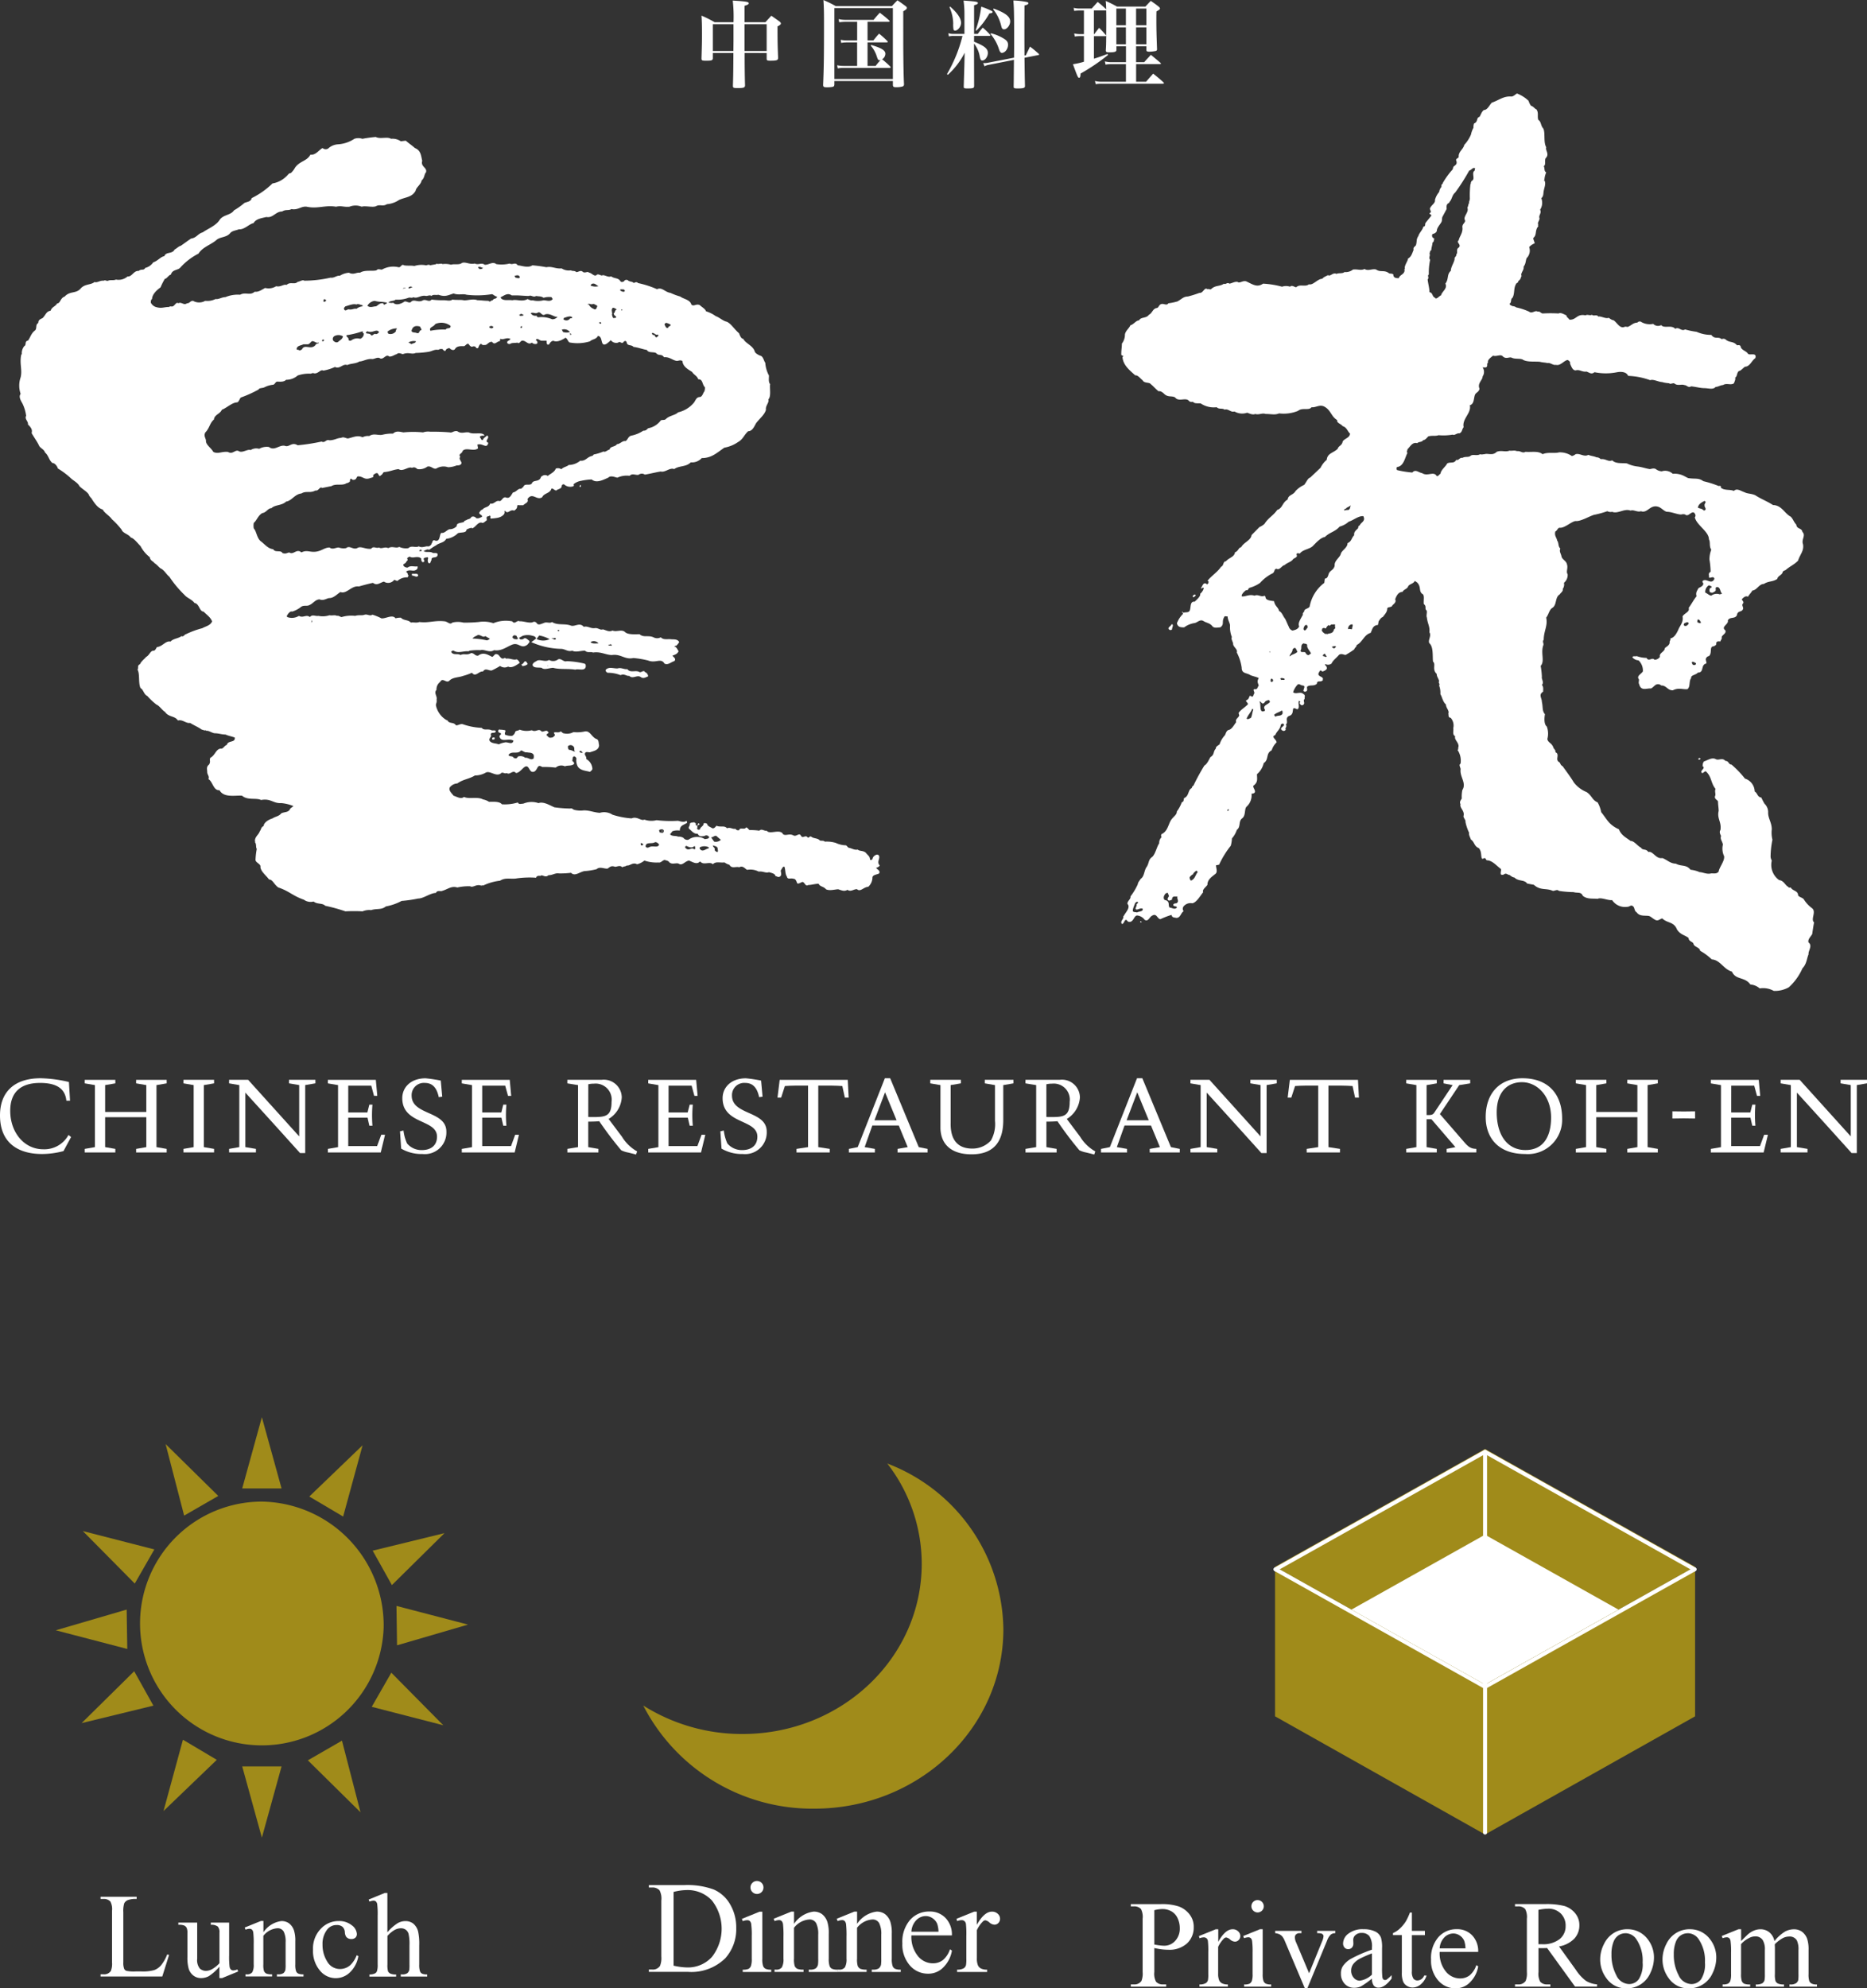
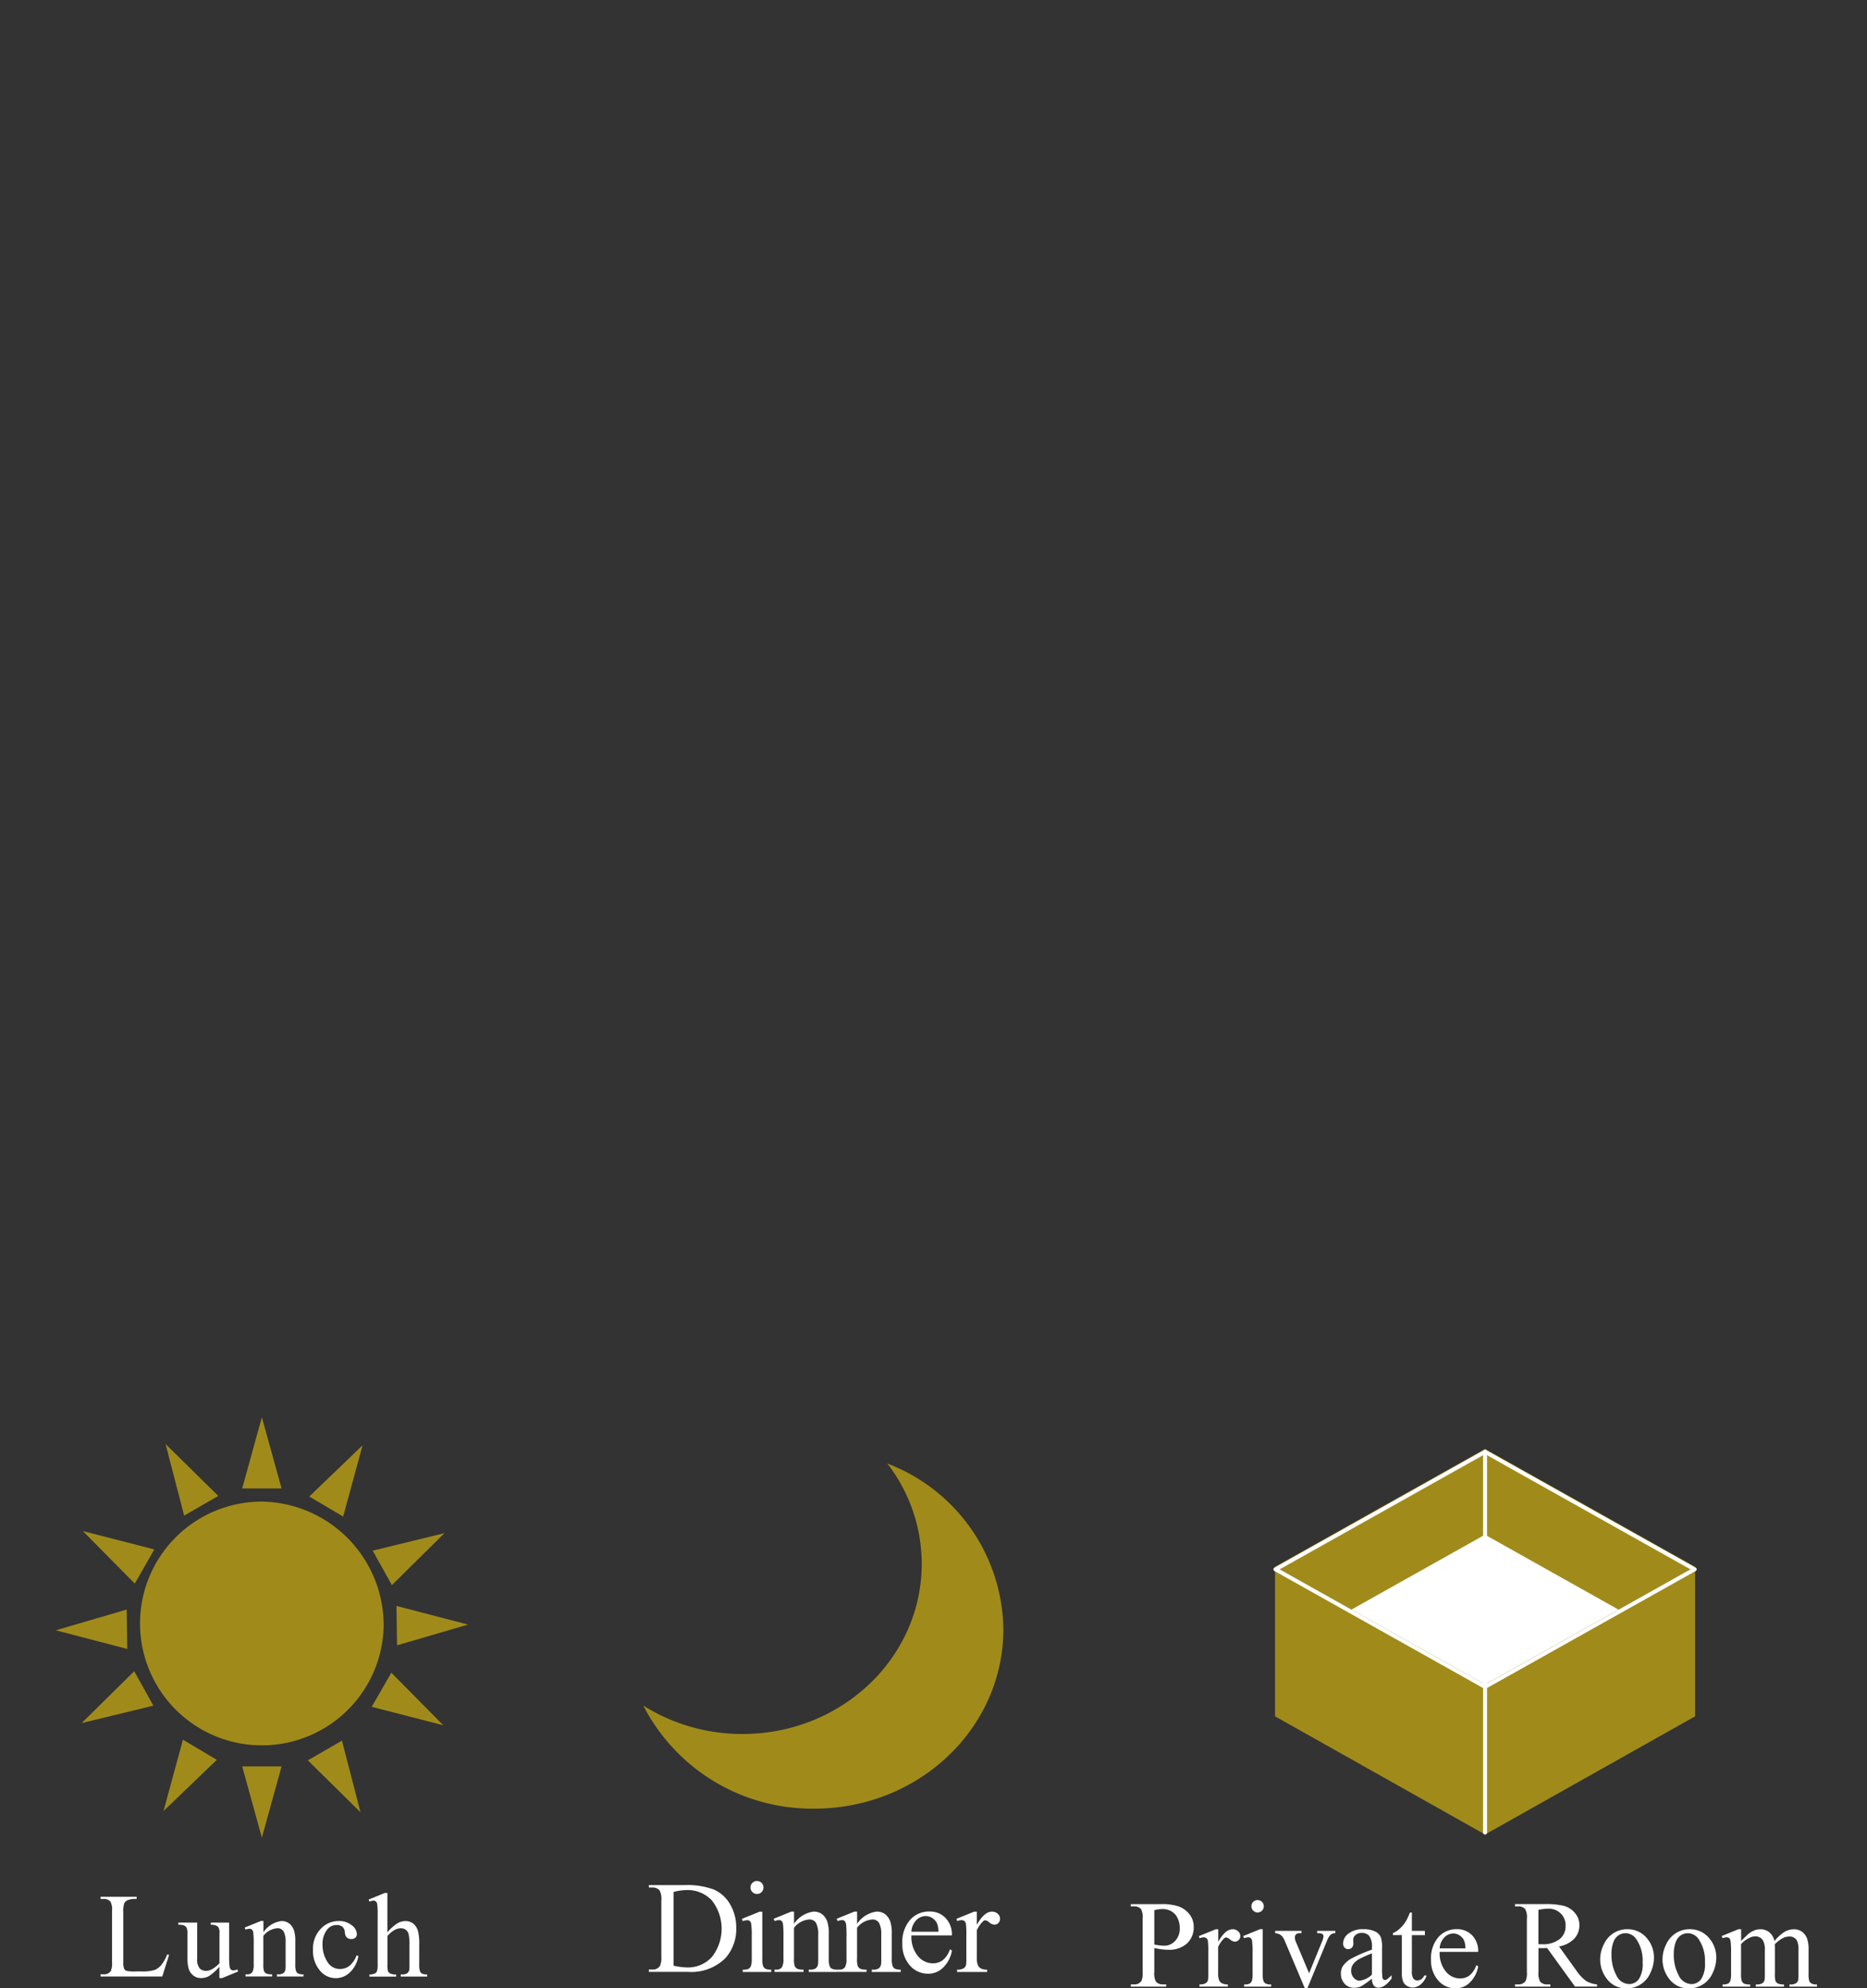
<svg xmlns="http://www.w3.org/2000/svg" width="234.379" height="249.519" viewBox="0 0 234.379 249.519">
  <rect x="0" y="0" width="234.379" height="249.519" fill="#333333" stroke="none" />
  <defs>
    <clipPath id="clip-path">
-       <rect id="長方形_7373" data-name="長方形 7373" width="234.379" height="144.881" fill="none" />
-     </clipPath>
+       </clipPath>
  </defs>
  <g id="logo_皇苑_top" transform="translate(17987.576 17220.523)">
    <g id="グループ_19978" data-name="グループ 19978" transform="translate(-17987.576 -17220.523)">
      <g id="グループ_17101" data-name="グループ 17101" clip-path="url(#clip-path)">
        <path id="パス_22078" data-name="パス 22078" d="M60.227,50.311l-.08.146s0,.158.08.082c.064,0,.144-.082.064-.082.08-.071,0-.146-.064-.146" transform="translate(12.616 10.553)" fill="#fff" />
        <path id="パス_22079" data-name="パス 22079" d="M43.152,59.517c-.075.071-.538-.163-.385.229.31,0,.611.3.765,0,0-.229-.221-.229-.38-.229" transform="translate(8.964 12.483)" fill="#fff" />
        <path id="パス_22080" data-name="パス 22080" d="M59.556,68.631c-.381.146-.686-.394-1.078-.231a1.028,1.028,0,0,1-1.144.075c-.467.3-1-.075-1.466.071-.225.16-.527.231-.607.538.08.459.761.3,1.15.382.3.31.992,0,1.45,0,.771.227,1.931.076,2.769.227.388-.151,1.224.236,1.314-.383,0-.226,0-.3-.154-.373a10.9,10.9,0,0,0-2.234-.307m-2.38.6c-.08,0,0-.067,0-.067.077.067,0,.067,0,.067" transform="translate(11.591 14.341)" fill="#fff" />
        <path id="パス_22081" data-name="パス 22081" d="M54.123,68.959c0,.077.069.161.069.226a1.007,1.007,0,0,0,.685-.226V68.89l-.154-.231c-.3-.231-.3.3-.6.3" transform="translate(11.353 14.39)" fill="#fff" />
        <path id="パス_22082" data-name="パス 22082" d="M67.108,69.813c-.466-.31-1.158.156-1.54-.38-.383.07-.778-.235-1.239-.081-.536,0-1.075-.231-1.453.151-.079.083,0,.31.233.39a4.366,4.366,0,0,1,1.616.3c.458-.229.766.154,1.075.081.451.461.987-.161,1.446.151.315.231.537.08.932-.079a.577.577,0,0,0-.394-.538c-.145-.31-.456.08-.676,0" transform="translate(13.183 14.533)" fill="#fff" />
        <path id="パス_22083" data-name="パス 22083" d="M51.068,76.591c0,.082,0,.231.158.161.229,0,.151-.161.151-.238,0,0-.23-.071-.31.077" transform="translate(10.712 16.046)" fill="#fff" />
        <path id="パス_22084" data-name="パス 22084" d="M109.562,105.927c.154-.069.311-.069.462-.3-.462-.454.149-.922-.151-1.3a.335.335,0,0,0-.382,0,.669.669,0,0,0-.392.527c-.149.08-.223.161-.307,0,0-.376-.3-.527-.532-.836-.385-.3-.765-.154-1-.383-.465.081-.68-.151-1.141-.231-.156-.071-.233-.307-.39-.307a3.134,3.134,0,0,1-1.227-.3,3.893,3.893,0,0,0-1.378-.158c-.238-.229-.541,0-.7-.229-.315-.23-.7-.154-.994-.388-.238-.149-.307.235-.461.081-.3-.381-.612.231-.855-.23-.22-.385-.523.149-.9,0-.541-.31-.932.071-1.319-.151-.377-.766-1.691.086-2.067-.461-.31.079-.612-.3-.927,0a7.564,7.564,0,0,0-1.216-.075c-.154-.085-.31-.387-.463-.315-.158.315-.771-.073-.846.315a.367.367,0,0,1-.461-.161c-.388.076-.612-.226-1.08-.069-.307-.39-.846-.085-1.307-.316-.156.158-.3.385-.533.316-.227-.157-.542-.236-.617-.458,0-.157-.307-.229-.466-.157,0,.38-.454.458-.454.761-.073,0-.144.085-.3,0a.212.212,0,0,1,0-.3c-.233-.232.3-.232.23-.379-.315-.315-.071.379-.463.146v-.226c-.069-.071-.154-.071-.223-.149-.161.077-.463,0-.543.229.08.22-.229.379-.076.6.31.236.619.7,1.075.612.23.466.532.307.84.307a.393.393,0,0,1,.616.158c-.158.231-.312.154-.541.231A1.841,1.841,0,0,0,86,102.4a.59.59,0,0,1-.617-.23,1.1,1.1,0,0,0-.687-.158c-.232-.149-.775,0-1-.3l.3-.382a1.9,1.9,0,0,1,.923-.079c0-.694.537-.694.927-.992l-.076-.241c-.313.241-.779.077-1.079,0a14.413,14.413,0,0,1-2.689-.076,2.593,2.593,0,0,1-1.535-.073c-.383.226-.922-.459-1.6-.149a10.085,10.085,0,0,1-2.4-.463,1.9,1.9,0,0,0-1.6-.233c-.85-.076-1.232-.31-2-.31a3.2,3.2,0,0,1-1.228-.076c-.149-.073-.3-.229-.463-.154a15.787,15.787,0,0,1-1.992-.154c-.538-.224-1.384-.767-2-.526a2.683,2.683,0,0,0-1.915.068c-.3,0-.536.146-.685-.151a5.558,5.558,0,0,1-2,.23c-.3-.387-1.071-.312-1.613-.312a2.111,2.111,0,0,0-.76-.3c-.7-.387-1.77,0-2.382-.315-.383.315-.843,0-1.307-.149-.235-.312-.693-.692-.458-1.073a1.3,1.3,0,0,1,.922-.469c.762-.535,1.455-.535,2.216-1a2.722,2.722,0,0,0,1.391-.377c.531-.23,1.224.538,1.836.146.231-.3.465.08.765-.077.383.309.775-.463,1.154,0,.387,0,.769-.527,1.084-.759.61-.386.527.759,1.141.607.3-.069.458-.527.532-.607.156-.24.39-.083.543,0a12.47,12.47,0,0,1,1.69.08,1.065,1.065,0,0,1,1.155-.163c.377-.156.843,0,1.148-.3.077-.163-.149-.312-.225-.385.076-.232,0-.385.156-.538.146-.081.3.075.371.229a1.622,1.622,0,0,0,.158,1c.313.543,1.074.543,1.533.691.074-.069.312-.235.312-.376a1.508,1.508,0,0,0-.771-1.234c.076-.387-.377-.536-.068-.843.144-.07.377,0,.526,0,.381-.151,1.153-.229,1.153-.919-.08-.231,0-.69-.382-.767-.617-.31-.771-1.083-1.451-.922a4.4,4.4,0,0,1-1.383.071,1.679,1.679,0,0,1-1.233.151c-.156,0-.237-.223-.386-.223-.312.223-.616,0-.85.151l.156.312c-.156.149-.233.3-.454.3-.387.077-.387-.149-.617-.3,0-.241.458-.241.151-.463-.151-.236-.538.071-.766,0-.388-.466-.7.151-1.233-.161a2.524,2.524,0,0,1-1.532-.075c-.151.154-.3.075-.534.236a.8.8,0,0,1-.387.538,1.774,1.774,0,0,1-.924-.156.9.9,0,0,1,.085-.465c-.085-.154-.315-.079-.467-.154-.154.075-.387-.154-.454.154,0,.3.224.154.377.385-.077.08-.229.236-.229.31.229.846,1.148.149,1.766.541-.155.607-.772.067-1.15.232a2.279,2.279,0,0,0-.7.229c-.3-.156-.918-.08-1.149-.461-.156-.315.307-.463.15-.771,0-.382.546-.08.621-.382,0-.236-.383-.082-.54-.161-.465-.229-.923.079-1.221-.3a8.059,8.059,0,0,1-2.387-.461c-.3-.065-.538.149-.836.149-.312-.46-.771-.149-1.085-.607h.08l-.227-.075A2.812,2.812,0,0,1,54.3,85.515c0-.23.158-.388.075-.617h.083l-.083-.079c.158-.382-.382-.838,0-1.23a1.156,1.156,0,0,1,.466-1c.31-.611.767.235,1.148-.149.463-.462,1.149-.382,1.765-.613a6.672,6.672,0,0,0,1.071-.386c.463.617.85-.231,1.392-.154.3-.541.836,0,1.143-.154a9.977,9.977,0,0,0,1-.543.937.937,0,0,0,1,.079c.463.231,1-.145,1.458-.459a.764.764,0,0,0-.382-.454c-.383.146-.85-.163-1.3-.081-.074,0-.158-.149-.23-.082-.465.31-.616-.461-.918-.461-.312-.146-.388.238-.622.322-.622-.322-1.143-.627-1.76-.158-.392.075-.54-.39-.919-.31-.536.31-.771,0-1.309.231-.307-.231-.919.079-1.153-.39.075-.154.154-.154.31-.154.536.381,1.307,0,1.842.082l.156-.082A7.763,7.763,0,0,1,59.9,78.61c.458-.16,1.15.381,1.691,0,.919.151,1.536-.392,2.3-.7.846-.313,1.079.619,1.914,0,.081-.154.387-.313.156-.529-.156-.085-.45-.468-.688-.156-.154,0-.377.156-.536-.156.158-.075.315-.233.382-.156v-.077a2.063,2.063,0,0,1,1.148-.074c.24.074.542.074.612.385a6.227,6.227,0,0,1-.612.45,9.727,9.727,0,0,0,3.837.85c.54.082.768.382,1.314.229.458.232,1,0,1.6,0,.317.312.691.082,1,.232,1-.15,1.616.311,2.383.311,1.147-.162,1.609.615,2.689.376a11.546,11.546,0,0,1,1.845.31c.993.392,1.6-.376,2.064.392.46.229.855-.231,1.228-.307.307-.312-.151-.533-.229-.692.387-.163.536-.163.774-.54-.158-.229-.238-.543-.546-.611a.283.283,0,0,1,.233-.083,1.75,1.75,0,0,0,.381-.467c-.227-.45-.766-.3-1.146-.371-.544,0-.853.071-1.16-.231a.967.967,0,0,1-.919,0c-.681-.3-1.219.075-1.751-.388-.4,0-1.4.086-1.775-.231-.458-.461-1.075,0-1.621-.23-.458.23-.836-.073-1.224-.149-.3.149-.612-.231-1-.149-.536.067-.91-.315-1.375-.167-.534-.6-1.074,0-1.611-.148-.765-.308-1.691,0-2.381-.457-.31.226-.688-.081-1.075.149-.307.077-.616.308-.843,0a.364.364,0,0,0-.454-.149c-.384.226-1.311-.158-1.695-.081-.3-.229-.615.459-.921,0a4.118,4.118,0,0,0-2.377.23,3.881,3.881,0,0,0-1.844-.149,16.7,16.7,0,0,1-1.921.073,2.849,2.849,0,0,0-1.382,0c-.3.3-.537-.073-.919-.154-1.307-.158-2,.23-3.228.081-.371.149-.763,0-1.068.073-.312-.382-.923-.231-1.233-.615a2.195,2.195,0,0,0-.685.081c-.393-.542-1.228.07-1.774,0a6.369,6.369,0,0,0-1.146-.463c-.238.231-.617-.079-.925,0-.388.154-.759,0-1.222.154a4.184,4.184,0,0,0-1.7.149c-.15,0-.383-.227-.6-.149-.236-.154-.616,0-.925-.079a2.7,2.7,0,0,1-1.388.079c-.377.077-.766-.232-1.074.149-.461-.381-.836.161-1.377-.149a1.672,1.672,0,0,1-1.458.149c-.154-.149.075-.3.075-.381.158-.157.3-.38.542-.306a3.383,3.383,0,0,0,1.143-.615c.4-.232.7,0,1.074-.232.388-.154.7-.685,1.232-.685.459.226.921-.163,1.23-.163.53,0,.993-.531,1.38-.761.766.307,1.388-.848,2.309-.694.529-.154,1.067-.3,1.765-.456.524.387.834,0,1.379-.156a.95.95,0,0,0,1.3-.229l.385.154a1.811,1.811,0,0,1,1.3-.459c0-.076.158-.225.08-.225-.08-.158-.08-.392-.3-.468.462-.387.841,0,1.238-.226a.373.373,0,0,0,.215-.463c-.454.079-.837-.154-1.229.151a.583.583,0,0,1-.531-.233c0-.071-.076-.149.081-.227.306-.154.226-.307.45-.449a.873.873,0,0,0-.069-.243c.069-.151.227-.151.307-.229.458.308.919-.161,1.452.229-.079.08.08.08,0,.243.08.069.08.3.3.215.162-.074.083-.215,0-.379.083-.231.316-.155.472-.231.218.076,0,.31.065.463,0,.073,0,.307.232.307.158-.081.081-.235.227-.376-.069-.633.777-.085.777-.781-.158-.223-.462-.076-.621-.149-.383-.232-.837,0-1.153-.232.235-.075.472-.3.69-.151.238-.149.543-.385.85-.541.468-.382,1.009-.3,1.308-.841a2.415,2.415,0,0,0,1.457-.7c.387-.151,1.08,0,1.08-.449a1.846,1.846,0,0,1,.68-.238v.079c.463-.079.775-.919,1.311-.691.225,0,.3-.158.535-.3.068-.156,0-.156,0-.385.149-.231.226-.076.382-.231.231.075,0,.231.15.382.7-.074,1.31-.074,1.7-.61,0-.08.071-.236,0-.315l.071-.075c.387.536.612-.23,1.158,0,.225-.149.383-.307.383-.537s.152-.144.3-.144h.461c.315-.318.688-.318.532-.774.621-.919,1.155.233,1.845-.232.229-.531,1-.466,1.158-1.074.22-.076.38.233.612.233.224-.233.685-.161.685-.617.081-.158.237-.231.391-.075a1.118,1.118,0,0,0,1.079.146.153.153,0,0,0,0-.23,1.973,1.973,0,0,1,.988-.446,7.773,7.773,0,0,1,1.3-.166c.616.54,1.538,0,2.078-.224.307-.31.766-.079,1.144,0a2.81,2.81,0,0,1,1.547-.232c.307-.385.912,0,1.148-.152a.673.673,0,0,1,.759,0c.537-.081,1.463-.312,1.995-.391.543.158,1.16-.536,1.691-.3.615-.461,1.467-.233,2.077-.848a1.645,1.645,0,0,0,1.378-.536c1.223,0,1.84-.617,2.839-1.307a4.267,4.267,0,0,0,1.7-.693c.682-.382.76-.913,1.3-1.374.531,0,.759-.619.982-1,.387-.53,1.085-1.071,1.239-1.685-.079-.538.451-.922.3-1.3.382-.388.146-1.383.226-1.924-.226-.229-.149-.694-.149-1.078a3.912,3.912,0,0,1-.461-1.607c-.156-.154-.233-.7-.538-.853-.235-.064-.69-.3-.775-.529-.217-.773-1.138-1-1.451-1.616-.3,0-.459-.535-.534-.7-.615-.529-1-1.218-1.541-1.446-.458-.085-.924-.55-1.382-.7a4.211,4.211,0,0,0-1.222-.61c-.085-.307-.543-.538-.773-.768-.461-.231-.759.23-1.068-.082-.154-.615-1-.687-1.391-1a7.408,7.408,0,0,1-1.224-.459c-.69-.081-1.074-.768-1.689-.461a12.143,12.143,0,0,0-2.377-.768c-.156-.149-.3-.149-.536,0-.156-.226-.607-.149-.766-.375-.237-.079-.391,0-.458.149-.154.077-.31.154-.459,0-.238-.461-.775-.307-1.163-.619-.379.158-.687-.146-1.075-.146-.149.146-.377-.154-.69-.082-.31.387-.692-.23-1-.23-.22-.226-.446.079-.756-.075-.319-.315-.541,0-.855,0-.225-.223-.451-.079-.686-.223a1.644,1.644,0,0,1-1.155-.241c-.765.077-1.225-.3-1.914-.149a17.157,17.157,0,0,0-1.765-.238c-.54.387-1.455,0-1.838,0-.31-.463-.617,0-1.009-.223a4.313,4.313,0,0,1-1.68.071c-.463-.381-1.007.151-1.467.077-.373-.31-.761.074-1.228-.149-.681.149-1.144-.241-1.6-.08-.382.3-.918.08-1.386.229a2.61,2.61,0,0,0-1.068-.077c-.158-.151-.541.077-.775-.071v.071c-.3.077-.462.077-.765.151-.237-.151-.379,0-.535,0a2.918,2.918,0,0,0-1.455.085c-.463-.085-.855,0-1.305-.085-.311-.223-.391.313-.693.238a2.9,2.9,0,0,0-2.075.3c-.312,0-.466-.149-.69.092-.537.144-1.463-.092-2.067.3-.463-.075-.773.312-1.39,0a2.511,2.511,0,0,0-1.148.385c-.38-.073-.693.31-1.147.232a15.46,15.46,0,0,1-3.3.385c-.237-.151-.465.076-.855.154-.377.381-.924-.077-1.382.381-.307-.154-.761.307-1.3.156a1.788,1.788,0,0,1-1.383.219c-.467.243-.844.541-1.307.468-.6.536-1.149,0-1.836.382a4.026,4.026,0,0,0-1.844.3c-.461,0-.846.31-1.234.237a2.334,2.334,0,0,1-1.3.229,1.555,1.555,0,0,1-1.535,0c-.383,0-.383.31-.766.31-.388.307-.7-.236-1.08,0-.231-.236-.461.307-.69.377-.152.083-.307-.07-.459.083-.691,0-.924.231-1.684,0a1.092,1.092,0,0,1-.618-.541c0-.156,0-.386.157-.458,0-.542.529-1.078,1.062-1.46a8.2,8.2,0,0,1,.542-1.073c.238,0,.457-.458.769-.541.149-.619.843-.527,1.148-.842a7.8,7.8,0,0,1,2.3-1.775c.538-.836,1.467-1.065,2.224-1.682.467-.461,1.31-.312,1.774-.912.3-.317.766-.317,1.075-.466.69.076,1.307-.687,1.847-.771.3-.538.982-.616,1.608-.769.837.154,1.148-.693,1.984-.693.468-.3.777-.075,1.164-.3.836.157,1.218-.391,1.915-.3,1.38.3,2.3-.229,3.684,0,.686-.16.921.069,1.685,0a2.08,2.08,0,0,1,1.53,0c.463-.16,1.463.148,1.851-.09.459-.224.841.09,1.309-.224a3.133,3.133,0,0,0,1.53-.53c.844-.382,1.614-.318,2.082-1.155.075-.456.676-.774.756-1.3.387-.31.308-.771.541-1,.221-.615-.7-.69-.466-1.46-.155-.615-.155-1.3-.913-1.6-.54-.468-.617-.468-1.155-.927l-.617.077a1.824,1.824,0,0,0-1.227-.311c-.454-.307-1.382.07-1.916-.232a16.786,16.786,0,0,0-1.689.232,1.51,1.51,0,0,0-1,0,4.208,4.208,0,0,1-2.061.692,1.974,1.974,0,0,0-1.234.531.6.6,0,0,1-.7-.063c-.456.224-.838.913-1.526.834-.462.841-1.308.766-1.92,1.611a2.647,2.647,0,0,1-.541.7c-.3,0-.383.293-.612.454a3.194,3.194,0,0,1-1.688.841,10.145,10.145,0,0,1-2.616,1.846c-.073.456-.613.456-.915.612a8.61,8.61,0,0,1-1.305.923c-.388.607-1.308.532-1.766,1.149-.467.772-1.54,1.163-2.152,1.609-.612.156-.769.687-1.453.774-.467.3-.848.607-1.311.915-.3.079-.457.31-.766.459-.31.622-1.069.233-1.3.853-.383,0-.844.61-1.384.759a1.677,1.677,0,0,1-1,.7c-.226.386-.461.074-.838.386-.611-.071-.841.765-1.383.685a1.7,1.7,0,0,1-1.467.392c-.3.151-.684,0-.99.151-.154.076-.387-.151-.535,0-.461-.073-.844.3-1.154.154-.462.381-1.153.227-1.689.756-.613.775-1.383.315-2.071,1.08-.53.154-.53.85-.928.85-.3.461-.611.377-.842.924-.536.075-.6.531-.993.918-.313.151-.541.23-.541.61-.383.23-.145.615-.383.922-.537.377-.607.927-.919,1.3-.458.074-.151.535-.458.69a1.388,1.388,0,0,0-.306,1l-.077.08c-.233,1.143.16,1.911-.074,2.836a3.171,3.171,0,0,0,0,2.075c-.3.38.074.925.233,1.221a4.925,4.925,0,0,1,.458,1.541c-.235.39.306.692.224,1.073.312.308.609.618.461,1.082.3.533.7,1.073.918,1.539.151.377.617.446.773.907.462.39.462.928.916,1.309.306,0,.611.39.69.69A10.293,10.293,0,0,1,8.4,56.965c.387.39.923.6,1.153,1.066.463.463,1.148.772,1.239,1.238.063,0,.138.218.218.218.387.619.84,1.311,1.458,1.47.233.459.849.766,1.158,1.225a9.7,9.7,0,0,1,1.223,1.311c.155.449.844.537,1.154.984.387.085.844.7,1.222,1.084a4.2,4.2,0,0,0,1.154,1.378c.079.463.382.463.617.771.3.151.612.617.843.685.458.3.617.7,1,1a13.71,13.71,0,0,0,1.916,2.295c.312.382.923.546,1.239,1,.612.08.612,1.08,1.142,1.08.454.46.849.687,1.068,1.228-.219.538-.836.617-1.223.853a10.989,10.989,0,0,0-2.067.759c-.158,0-.31.388-.544.23-.382.311-1.072.311-1.379.694-.612-.149-1,.617-1.7.685-.138.161-.138.315-.373.461-.462-.069-.541.543-1,.78-.158.221-.617.533-.761.91-.391.16-.158.46-.312.687.312.543.074,1.688.377,2.315.388.218.388.766.852.987a7.95,7.95,0,0,0,1.146,1.08c.386.154.692.692,1.075.919.457.69,1.228.459,1.613,1.074.621-.154,1,.393,1.539.307.46.3,1.068.54,1.453.842.154,0,.308.154.541.075v.079c.3-.079.681.233,1.063.3.548,0,.857.16,1.394.16.3.156.766.23,1.154.379.077.7-.85.31-1,.928-.306.071-.454.53-.767.461-.618.069-.692.848-1.3,1.149-.158.306.076.457-.158.846-.383.31-.237.6-.237.917,0,.39.311.538.156.921.541.3.618,1.463,1.391,1.385.53,1,2.061.615,2.832.692.7.615,1.765.23,2.381.538,1.222-.233,1.533.456,2.536.388a5.364,5.364,0,0,1,1.536.377l-.393.3c-.223.54-.684.386-1.143.612-.306.394-.769.394-1.075.624-.465.149-1.082.461-1.153.99-.307.079-.307.466-.461.619-.154.468-.616.682-.616,1.224,0,.075.073.075,0,.15.231.3.073.624.231.849a9.454,9.454,0,0,0-.158,1.377c0,.319.543.471.622.778-.079.612.771,1.227,1.071,1.685.465,0,.613.606,1.159,1,1.38.458,1.84,1.069,3.219,1.538a1.443,1.443,0,0,0,1.225.23c.454.38,1.084.154,1.457.533a21.547,21.547,0,0,1,2.534.7,20.563,20.563,0,0,1,2.153,0,2.152,2.152,0,0,1,1.072-.154c.693-.233,1.3,0,1.847-.463A6.75,6.75,0,0,0,50,110.076a16.343,16.343,0,0,0,2.072-.3c.684,0,1.534-.7,2.224-.7.158-.307.387-.229.692-.229.843-.23,1.227-.693,2-.458a6.425,6.425,0,0,1,1.615-.151c.371.217.759-.312,1.371-.083.086,0,.24-.073.24,0a6.672,6.672,0,0,1,2.142-.616c.7-.456,1.383-.146,2.153-.3a11.849,11.849,0,0,1,2.371-.074c.081-.315.461-.229.546-.229.225-.237.607.3,1-.086.538,0,.841-.3,1.3-.226a10.593,10.593,0,0,0,1.538-.076c.537.537,1.158-.226,1.851-.226a8.143,8.143,0,0,0,1.369-.232c.388-.38,1.008,0,1.388-.08.3-.22.454-.382.917-.22.3,0,.617-.241.919.071.157-.151.387-.071.546-.233.385.082.761-.454,1.3-.148a2.5,2.5,0,0,0,.922-.467,4.689,4.689,0,0,0,1.765.238c.3.067.461-.238.766-.319.233.081.46.081.616.319.383.3.846,0,1.158.151.458.307.766-.312,1.3-.39.379.161.773.39,1.075.3.158,0,.23-.227.374-.144.382.454,1.158-.083,1.54.306.383-.39.841-.162,1.458-.229a2.1,2.1,0,0,0,.622.3c.3.541.838.161,1.227.312.534-.312.846.382,1.065.31a2.275,2.275,0,0,1,1.383.229c.541-.077.85.225,1.311.071.149.077.766.154.766.466.229.07.387.229.617.07.233-.224.075-.459.075-.763.158-.154.23-.533.461-.454.149.454.08.91.3,1.217.09.456.466.158.86.3.225,0,.3.232.382.392.069.456.523,0,.766,0,.158.083.225.227.371.384a.26.26,0,0,0,.318,0c.383,0,.837-.156,1.3-.156.158.385.615.312.918.692.461.23,1.154,0,1.541,0,.458.151.771.3,1.153.069.459.315.832-.144,1.224-.069.382.383.846-.307,1.386-.307a1.612,1.612,0,0,0,.527-1.148c0-.382.617-.382.85-.541.154-.381-.233-.454-.387-.694M72.719,91.495c-.081,0-.456,0-.379-.22.225-.077.3.081.379.22m-1.073-.684c.077.156-.069.544.233.544-.3,0-.538-.235-.855-.235-.149-.085-.149-.31-.149-.465a.484.484,0,0,1,.771.155m-6.673.386c.225,0,.463.3.761.229.23.069.536,0,.775.225.144.231.068.312.068.541-.382.31-.688-.154-1.063-.075a.965.965,0,0,0-.923-.154c-.158.306-.31.229-.542.154-.075-.3-.618-.079-.618-.384.39-.536,1.16,0,1.542-.536m11.28-13.355c.071.144.22.07.071.224-.071-.08-.229,0-.379-.08.069-.144.225,0,.307-.144m-1.54-.083c-.382,0-.761.083-1-.16a.758.758,0,0,1,1,.16m-5.066-1.684c.154,0,.079,0,.154.073a.229.229,0,0,1-.154.081c-.075-.081-.075-.154,0-.154m-.456,1s.232,0,.152.156c-.152.156-.312-.079-.532-.079.071-.077.3,0,.38-.077m-1.925-.307a4.183,4.183,0,0,1,1.307.463,1.95,1.95,0,0,1-1.609,0c.073-.231.227-.312.3-.463m-2.984,0c.23,0,.151.232.31.307,0,.227-.158.156-.391.156-.151-.079-.38-.156-.226-.39.075-.074.226-.144.307-.074m-4.683-.07c.377,0,.617.377.915.144a3.6,3.6,0,0,0,.538.311c0,.15-.233.15-.315.235A9.786,9.786,0,0,0,58.9,77.15c.155-.234.46-.311.694-.455M52.223,66.17c-.077-.075.076-.075.076-.151.075-.073.154,0,.233.076-.08.156-.233.075-.31.075M83.236,37.54a1.822,1.822,0,0,1,.536.23c0,.231-.31.154-.31.385-.307.079-.307-.154-.46-.385a.245.245,0,0,1,.233-.23M82.16,39c.161.079,0,.227-.077.3-.3.23-.23-.377-.54-.226-.077-.079-.077-.151-.154-.24.31-.149.463.319.771.161m-4.147-5.529c0,.226-.149.154-.306.154-.071-.079-.379-.079-.22-.307.149.082.377-.077.526.154m-.306,2.452-.071.088-.085-.163c.085,0,.156,0,.156.075m-1.234-.229c.08-.146.4.085.546.154-.231.075-.231.312-.307.387.076.074-.158.074-.08.149,0,.235.31.312.31.458-.071.087-.23.087-.388.087a1.1,1.1,0,0,1-.149-.469c.069-.151,0-.151,0-.3,0-.074-.08-.312.069-.466m-1.45,1.926c-.076.068-.151,0-.23-.081,0-.146.383-.08.23.081m-1.071-4.993c.3-.079.458.154.761.31a1.494,1.494,0,0,1-1-.081c.08-.151.154-.229.238-.229m.069,2.537c.151,0,.229.071.39.154a.163.163,0,0,1,.149.146c-.076.158-.149.547-.463.315a1.089,1.089,0,0,1-.6-.543H73.34c.151-.229.454.082.681-.071M70.344,36.93c.46-.158.838-.311,1.077-.087,0,.161-.238.087-.3.161a.532.532,0,0,1-.7.156c-.154,0-.073-.156-.073-.23m.838,2.149-.064-.24c.064,0,.064.088.064,0,.08.088.158.161,0,.24m-.064-.388a1.51,1.51,0,0,1-.855,0l-.156-.3a.9.9,0,0,1,1.011.3m-6.3-6.828c-.151.154-.382,0-.534,0,0-.079-.154-.158-.081-.232.232-.073.615-.155.615.232m-.994,2.228h.691c.3,0,1,.07,1.453.07.306-.154.546.23.918,0,.308.076.617,0,.924.23a2.31,2.31,0,0,1,1-.079l.151.237c-.31.385-.768.151-1.155.151a2.764,2.764,0,0,1-1.378,0c-.158.077-.465-.079-.621-.151-.686.385-1.375,0-1.914.151-.463-.079-.924.077-1.307-.151-.076-.081-.154-.081-.154-.237.382-.151.843-.615,1.386-.221m5.751,2.681a.827.827,0,0,1-.69.31,3.3,3.3,0,0,0-1.772-.238c0-.071-.227-.071-.146-.224a.661.661,0,0,1-.768-.31c.382-.149.617.151.915-.074.39-.149.469.536.925.225.693-.151,1.073.382,1.536.311m-4.757-.152c-.151-.158.083-.076.158-.235.081.076.383.076.3.235-.154,0-.3.077-.461,0m.24,1.535c-.081.079-.156-.075-.156-.075l.156-.156s.144.156,0,.231m-4.839-7.521c-.081.151-.315.151-.473.151,0-.151-.144-.077-.144-.226.225-.154.463.075.617.075M51.38,33.089c-.149-.079-.379.229-.537.068a.335.335,0,0,1,.537-.068m-.918,0c0,.229-.149.068-.23.151h-.076c.076-.151.231,0,.306-.151m-1.224,1.533a3.873,3.873,0,0,0,1.605-.231c.235-.079.466.077.617-.079.532.237.915-.3,1.614-.151.221,0,.454-.154.681,0,.156-.229.618-.07.853-.154.843.3,1.146.083,1.919-.158.61.242,1.148,0,1.616.158a11.492,11.492,0,0,0,3.216-.075c.31.158.388.3.622.3-.079.385-.388.154-.542.463-.237,0-.31.307-.543.077-.536,0-.919-.077-1.378-.077-.613-.232-1.294.077-1.765,0-.382-.079-.843,0-1.382-.079-.3.23-.69.079-1.063.079a10.721,10.721,0,0,1-1.552-.079c-.307.386-.681-.073-1.063.079-.617.387-1.153-.232-1.536.233-.233.154-.461-.082-.768-.082-.465.313-1.075.543-1.464.156-.154.08-.383,0-.6,0,.3-.307.685-.156.919-.386m12.279,3.457c-.158.231-.388.154-.542,0a.321.321,0,0,1,.542,0m-5.379-.156c0,.462-.457.156-.611.462a8.021,8.021,0,0,0-1.919.15c-.237-.456.382-.456.611-.847a1.894,1.894,0,0,1,1.919.235m-4.907.612c.149-.535.463-.693,1.068-.535.075.232.233.31.154.461-.379.074-.079.377-.532.377-.226-.149-.612,0-.69-.3m.546,1.3v.077c-.158.232-.4.158-.546.31A1.607,1.607,0,0,0,50.843,40a1.344,1.344,0,0,1,.934-.158m-2.39-1.607c.076.077-.23.229-.075.3a.822.822,0,0,1-.848.392c-.221,0-.221-.237-.221-.31a1.831,1.831,0,0,1,1.144-.385m-2.761-3.455c.537.156.919.074,1.539.23,0,.08-.155.157-.31.229-.076.082-.158-.071-.158-.149-.463-.08-.617.231-.917.377-.38,0-.7.23-1.078-.07a1.182,1.182,0,0,1,.924-.617m-.846,3.84c.619.221,1.075-.385,1.383.073-.083.149-.307.31-.461.237-.161-.088-.383.3-.54.151-.158-.24-.382-.151-.613-.24-.081-.068.074-.3.231-.221m-.535.221a.67.67,0,0,1-.457.7,1.25,1.25,0,0,0-1.154.231c-.16,0-.308,0-.308-.149.073-.229-.388-.39-.235-.538A10.3,10.3,0,0,0,45,38.618c.086,0,.158,0,.158.073a.1.1,0,0,0,0,.149Zm-2.308-3.374c.312-.07,1-.377,1.388-.229.225-.149.542.082.766.082v.146a1.408,1.408,0,0,0-.766.315c-.31-.085-.537.144-.927.069-.226-.069-.461.312-.61,0-.079-.154,0-.225.149-.383m-1.3,3.693a1.1,1.1,0,0,1,1,.069c-.083.39-.383.461-.6.69-.24.158-.472,0-.629-.151a.42.42,0,0,1,.235-.607m-1.383-4.609c.151.073.306.073.23.229-.079.074-.149.156-.308.074a.557.557,0,0,1,.079-.3m0,5.139c0,.077-.158.229-.221.151-.076-.151.063-.3.221-.151m-2.6.538h.534c.232,0,.387-.31.54-.387.3-.074.535.31.837.158.157.151-.3.077-.377.3-.542.7-1.374-.151-1.691.536-.08.082-.3.236-.462.082-.076,0-.224,0-.224-.082,0-.458.606-.458.844-.61M35.027,66.4c-.219-.383-.913,0-1.147-.456-.609-.076-.916-.468-1.463-.927-.609-.382-.609-1.3-.982-1.686a1.949,1.949,0,0,1,0-.691c.374-.3.53-.921,1.061-1.228.547-.081.7-.617,1.154-.617.463-.458,1.309-.307,1.845-.835.7-.08,1.078-.93,1.914-1.011.613-.375,1.074,0,1.771-.375.377.073.457-.387.774-.387v.077c.449-.077.76-.154,1.223-.236.612-.381,1.373,0,1.914-.381.158,0,.235-.08.383-.158.08-.137,0-.457.238-.382.075.161.3.161.459.08.235-.155.154-.387.379-.387.613,0,.763.468,1.454.232.158-.069.4-.069.463-.232-.149-.069.074-.3.158-.3A.335.335,0,0,1,47,56.424c.075.075.229.541.383.231.232-.075.232-.307.391-.387.837-.079,1.144-.3,1.841-.381.536.381,1.223-.38,1.689-.156.31-.154.468,0,.684.156a1.664,1.664,0,0,0,1.238-.31c.456-.151.761.391,1.143.23a1.724,1.724,0,0,1,1.46-.154,3.062,3.062,0,0,0,1.075-.227c.227,0,.541,0,.617-.308-.076-.307-.39-.537-.156-.768-.307-.381.233-.381.3-.761.468-.471,1.384.149,1.924-.31l-.081-.466c.7-.224,1.152.615,1.378-.224-.61-.235.306-.617-.158-.927-.224.233-.451.31-.521.543-.24.149-.24-.233-.392-.31,0-.233.311-.157.392-.233.07.076.219.076.144-.073-.383-.391-1.3,0-1.914-.307-.537-.083-.919.229-1.455-.154-.463-.076-.619.233-.922.154a24.27,24.27,0,0,0-2.459-.083,1.945,1.945,0,0,0-.917.083,12.108,12.108,0,0,0-2.459,0c-.463-.083-.921-.23-1.309.151a4.858,4.858,0,0,0-1.378.156c-.622.073-1-.227-1.616.149a1.456,1.456,0,0,0-.838.157c-.612-.306-1.158,0-1.841.154-.387-.077-.54-.236-.85-.077-.461,0-.842.3-1.454.3-.463-.156-.542.385-.991.158a24.266,24.266,0,0,1-3,.466c-.76-.466-1.068.3-1.608.07-.7-.158-1.3.686-2,.146a1.93,1.93,0,0,0-1.228.23,1.3,1.3,0,0,0-1.075.16c-.377-.16-.988.379-1.452.15-.458-.31-.771.46-1.386.08-.841-.08-1.224.3-1.84,0-.3-.541-1-.924-.921-1.46-.075-.3-.307-.615-.075-.994.532-.537.532-1.155,1.071-1.614.068-.612.769-.688,1-1.227.612-.231,1.3-.922,1.917-.922.233-.077.3-.461.463-.61a15.541,15.541,0,0,0,2.222-1c.075-.233.535-.151.772-.3A3.047,3.047,0,0,1,33.88,45.3c.233-.08.233-.308.467-.39.377,0,.838.081,1.148-.229a2.2,2.2,0,0,0,1.455-.54,4.25,4.25,0,0,1,1.617-.226l.3-.085c.615.241.924-.53,1.3-.3a5.894,5.894,0,0,0,1.461-.46c.616.311,1-.458,1.538-.237.462-.221,1.077-.154,1.54-.454.451,0,.99-.382,1.607-.3.307,0,.686-.31,1-.077.465.151.7-.615,1.149-.232.381,0,.615-.229.923-.308.233-.23.457-.074.769,0,.766-.3,1.075.08,1.621-.151a11.24,11.24,0,0,0,1.671-.154c.387-.079.7-.315,1.16-.232a.636.636,0,0,1,.541-.082c.074.082.223.315.379.161.079-.232.226-.232.46-.312.151.151.463.387.7.151.224-.458.841-.381,1.148-.381.229-.077.39-.457.612-.229a.583.583,0,0,0,.377.31.466.466,0,0,1,.463,0,.21.21,0,0,0,.312.149c.075-.149.144-.458.377-.536.158.229.383.151.537.151.224,0,.462-.461.846-.383.31.461.622-.077.924-.077.151-.074,0-.3.151-.3.382.154.694-.23,1.225,0-.077.231-.531.231-.382.541a.344.344,0,0,0,.382.074c.161-.151.622-.074.852-.151.3.229.387-.232.611-.232.468-.077.767.612,1.224.232a.606.606,0,0,0,.617.151c.146-.074.073-.31,0-.383s-.151,0-.081-.149c.154-.229.461.149.7.149h.615c0,.232,0,.612.31.461.149-.229.225-.387.527-.461.463.232,1.077-.077,1.54-.377.3.146.3.61.612.61a5.33,5.33,0,0,0,2.457-.158c.312-.3.771-.223,1-.681.693.069.235,1.448,1.075.991a3.4,3.4,0,0,0,.541-.461.84.84,0,0,0,.922.31c.23-.232.376.151.617,0,.154-.232.375-.31.461,0,.075.457.616.229.841.538.612.07,1.148.3,1.69.382.219.463.994.154,1.223.463.315.3.612,0,.927.454.685-.071,1.068.385,1.6.461.238,0,.387-.149.7,0,.079.7.617,1,1.222,1.382.241.391.612.461.773.919.61,0,.456.619.838,1.007a1.316,1.316,0,0,1-.075.532c-.154.151-.223.616-.537.69-.461,0-.536.382-.759.694a3.633,3.633,0,0,1-2,1.232c-.381.385-1.078.385-1.541.846-.152.151-.373.071-.616.151a2.562,2.562,0,0,1-1.6,1c-.241.23-.313.307-.616.307a4.139,4.139,0,0,1-1.454.61c-.465.076-.465.543-.774.692-.387-.077-.69.386-1.075.386-.231.377-.848.231-.923.687-.225,0-.537.381-.766.23a5.581,5.581,0,0,1-1.234.38c-.144.233-.229.161-.382.233-.456.156-.691.622-1.293.54a2.321,2.321,0,0,1-1.46.541c-.236.226-.616.226-.921.536a.756.756,0,0,0-.7-.08c-.152.461-.771.692-1,.925a.578.578,0,0,0-.692,0c-.225.069-.154.3-.387.456-.3.235-.756.081-.919.461-.22.381-.91-.08-1.071.463-.077,0-.154.154-.3.23-.382-.076-.541.387-1,.46-.233.307-.392.847-.919.615-.39-.068-.467.466-.772.466-.461-.158-.691.456-1.154.3-.233.543-.694.385-.994.773-.158,0-.311.224-.392.377-.069.23.473.307.319.543-.238.076-.388.227-.7.154a.478.478,0,0,0-.616-.154c-.143.3-.379.227-.6.381-.156.08-.31.08-.31.226-.23.158-.994.081-.924.54a1.213,1.213,0,0,1-.922.39c-.381.144-.616.529-1,.456-.3.161-.08,1.3-.921.919-.315.073-.158.385-.383.469h.069c-.069.146-.307.376-.525.3-.31,0-.7.23-1.084,0-.369.23-.915-.156-1.3.23a1.961,1.961,0,0,1-1.148-.156c-.457.236-.85-.156-1.377.156-.463-.23-.854.156-1.155-.081-.383.161-.7-.231-1,.161-.769.076-1.3-.392-1.757-.08-.544.229-.932-.386-1.39,0a1.821,1.821,0,0,1-.924-.081c-.377,0-.769.31-1.147,0-.693,0-1.068.542-2,.542-.609,0-.924-.232-1.538.077-.606-.538-.99.371-1.527,0-.313.074-.463.223-.855.074m3.611,8.825a3.685,3.685,0,0,1,.082-.388c.151.158-.082.24-.082.388m41.37,27.781v-.221c.158.075.315.075.315.221-.156.083-.156.161-.315,0m1.307.235c-.233,0-.461.31-.69,0v-.074c.073-.541.765-.229,1.153-.466.229-.075.458.158.543.3-.161.391-.622.161-1.007.235m1.532-1.765c-.149.075-.307,0-.451,0,0-.074-.074-.149-.074-.3.218-.161.761-.161.525.3m3.61,2c-.3.074-.531.232-.759,0-.156-.08-.156-.31.077-.31.3.158.681.31.991,0,.085.074.085.23.085.383-.154.077-.241-.074-.394-.074m2.075,0c-.3,0-.761.535-1.075.074a.143.143,0,0,1,0-.225,1.276,1.276,0,0,1,1.075,0c.077,0,0,.071,0,.151m1.077.463c-.157-.082-.316-.154-.316-.312.077-.231-.225-.3-.225-.538.3.151.617.077.617.538,0,.081.08.23-.076.312m-.38-1.314-.385-.536c.3,0,.526-.381.765-.081l.459.388a.917.917,0,0,1-.838.229" transform="translate(0.422 2.98)" fill="#fff" />
        <path id="パス_22085" data-name="パス 22085" d="M68.8,86.158c-.085,0-.243,0-.085.077,0,0,.085,0,.085-.077" transform="translate(14.4 18.073)" fill="#fff" />
        <path id="パス_22086" data-name="パス 22086" d="M124.016,61.666c-.149.071-.3.151-.226.3.152.149.226-.154.382-.154-.085-.08-.085-.151-.156-.151" transform="translate(25.962 12.935)" fill="#fff" />
        <path id="パス_22087" data-name="パス 22087" d="M121.7,65.4c0-.231.158-.385.077-.615-.077,0-.077-.08-.146,0-.08.23-.548.384-.313.615a.255.255,0,0,0,.382,0" transform="translate(25.434 13.581)" fill="#fff" />
        <path id="パス_22088" data-name="パス 22088" d="M176.483,78.757c.08,0,0-.077,0-.077-.082-.076-.233-.076-.233.077s.151.075.233,0" transform="translate(36.97 16.493)" fill="#fff" />
        <path id="パス_22089" data-name="パス 22089" d="M118.326,95.706c.075,0,.233,0,.156-.082l-.156-.079Z" transform="translate(24.82 20.042)" fill="#fff" />
        <path id="パス_22090" data-name="パス 22090" d="M203.329,113.713c-.463-.391.307-1.3-.24-1.767a3.927,3.927,0,0,1-1.067-1.153c-.237-.23-.54-.23-.7-.468,0-.61-.687-.532-.921-.991-.079,0-.3.067-.3-.077-.388-.156-.542-.773-1.158-.85a2.334,2.334,0,0,1-.924-2.45,1.2,1.2,0,0,1-.149-.461,10.879,10.879,0,0,1,.231-2.151,3.636,3.636,0,0,1-.082-1.309c0-.831-.458-1.371-.458-2.067a1.466,1.466,0,0,0-.456-1.15,7.121,7.121,0,0,1-.394-.766c-.527-.08-.458-.541-.838-.767a1.737,1.737,0,0,0-1.224-1.616,12.018,12.018,0,0,0-1.69-1.76c-.382,0-.308-.461-.767-.461-.388-.463-.84,0-1.232-.232-.463-.231-1,.154-1.453.3a.73.73,0,0,0-.154.537h-.085c.548.308-.225.534-.069.85.154.226.307-.151.536-.151.761.69.607,1.455,1.224,2.216-.151.312.082.69-.075.925-.076.388.387.463.387.686,0,.38.08.769.08,1.153-.233.928.379,1.389.225,2.384-.156.229-.076.451.077.759-.154.39.149.618.23,1.074a2.219,2.219,0,0,0,.154,1.465c.08.615-.617,1.385-.686,1.924-.233.3-.543.225-.93.225-.542.157-1.068-.154-1.46-.154a3.794,3.794,0,0,0-1.14-.3c-.541-.691-1.16-.381-1.85-.768-.685,0-1.073-.471-1.685-.7-.841.146-1.16-.915-1.765-.761-.309-.463-.685-.154-.921-.544-.461-.229-.844-.846-1.307-.846-.617-.461-1.158-.69-1.467-1.463a3.577,3.577,0,0,1-1.144-.761c-.382-.387-.69-.918-1.077-1.382a4.007,4.007,0,0,0-.449-1.227c-.7-.3-.7-.843-1.392-1.3a3.829,3.829,0,0,1-1.611-1.229c-.307-.541-.992-1.455-1.377-2-.381-.226-.235-.382-.466-.536-.535-.307.163-1-.458-1.227.075-.229-.154-.39-.225-.534-.077-.161-.077-.237-.154-.315-.157-.3-.621-.456-.621-.84a2.585,2.585,0,0,0-.076-1.54c-.387-.307-.307-1.15-.231-1.54-.386-.45-.23-.912-.386-1.532,0-.531-.46-.915.156-1.3,0-.242.074-.619-.156-.848.31-.31-.077-.768,0-1a9.825,9.825,0,0,0-.152-1.386c.538-.6,0-1.536.308-2.528.154-.307-.156-.468.074-.768,0-1.071.538-1.763.31-2.762.312-.382.382-.994.774-1.227.6-.387.3-1.307.922-1.689.146-.232.456-.385.381-.681a.99.99,0,0,0,.155-.777,1.266,1.266,0,0,0,.461-1.073c-.231-.31.076-.766-.082-1.23-.08-.458-.612-.612-.687-1s-.312-.61-.149-.99c-.315-.31-.163-.7-.4-1.009-.065-.385-.377-.61-.224-1.141.224-.086.307-.466.543-.466.61.077,1.451-.771,1.992-.841.616.07,1.6-.537,2.3-.773a12,12,0,0,0,1.691-.461.849.849,0,0,0,.607.077c.7.3,1.532-.46,2.307-.152.387-.15.846.229,1.307.075.836.315,1.151-.919,2.227-.536.379.154.766.613,1.071.613.627,0,1.532.463,1.919.3.149,0,.307,0,.383.079.234.156.462-.079.7-.227s.387-.08.461.081a.358.358,0,0,1,0,.459c.219.992,1.77,1.767,1.77,2.764.214.377,0,.843.293,1.3a3.436,3.436,0,0,0-.227,1.229,10.845,10.845,0,0,1,.149,1.533c-.385.24-.149.468-.214.693.065.152.293,0,.454,0a.2.2,0,0,1,.226.224c-.387.768-.992-.149-1.455.233-.085.076,0,.232.073.307,0,.381-.382.454-.616.615-.146.3-.381.536-.232,1-.373.456-.68,1.068-.99,1.455.154.54-.463.607-.771,1.075.149.766-.387,1.229-.536,1.69-.151.3-.458,1-.994,1.074.068.235-.156.383-.076.527-.08.39-.387.472-.617.7,0,.454-.766.612-.616,1.079a.8.8,0,0,1-.681.379c-.319-.379-.7.3-1.009-.238a3.67,3.67,0,0,1-1.224-.223c-.229.082-.462-.075-.541.156a1.075,1.075,0,0,0,.766.376,1.756,1.756,0,0,1,.548,1.384c-.161.307-.773.538-.548.922.154.154-.071.459.085.692.227.924.994.466,1.46.536.215-.07.374-.307.612-.46a.563.563,0,0,1,.685.077c.693,0,.768.61,1.459.61.774-.379,1.228-.081,1.845-.149.387-.31.154-1,.463-1.383-.076-.387.61-.387.838-.692.846,0,.307-1,1.08-1.146,0-.232-.081-.392-.081-.54a.473.473,0,0,1,.393-.385c.454-.385,0-1.227.6-1.227.154-.082.387-.162.311-.39.076-.3.31-.226.535-.226,0-.149.226-.3.154-.537.073-.3.621-.463.461-.848-.615-.466.458-.763.308-1.229.235-.534.915-.151,1.149-.69.08-.61.616-.312.765-.773.081-.226-.229-.455,0-.687.158-.224-.149-.38-.149-.531.23-.235.463-.466.771-.312.156-.3.374-.458.537-.768.611-.075.841-.834,1.453-.834.612-.393,1.077-.235,1.684-.627.081-.449.622-.449.693-.917.157-.154.311-.154.382-.226.536-.463,1-.617,1.535-1.153.235-.773.775-1.232.622-2.065-.229-.619.387-1.085-.075-1.546-.086-.536-.7-.3-.771-.919-.312-.306-.387-.69-.7-.994-.759-.382-1.147-1.453-2.216-1.453-.7-.461-1.541-.775-2.233-1.235-.541-.237-.915-.156-1.378-.386-.465-.154-.923-.536-1.307-.154-.531-.233-1.228,0-1.689-.461h.077c0-.229-.233-.157-.3-.157a13.042,13.042,0,0,0-1.926-.607c-.616-.459-1.067-.235-1.914-.391-.311-.146-.546-.3-.769-.377a2.571,2.571,0,0,0-1.153-.156,1.385,1.385,0,0,0-1.383-.31,1.35,1.35,0,0,1-.761-.3c-.4-.156-.612.08-.85,0-.463-.08-.843-.233-1.455-.31a4.134,4.134,0,0,1-1.3-.382c-.615-.079-1.38.08-1.849-.386-.531.23-.765-.229-1.453-.151a.693.693,0,0,0-.531-.231c-.315-.156-.7-.156-1.014-.31-.523.31-1.063-.231-1.6-.08a1.2,1.2,0,0,1-.461.233,2.679,2.679,0,0,0-1.616-.463c-.535.161-1.383-.07-2.065.23-.546-.449-1.38-.23-2.146-.3-.39.231-.618-.149-1.079-.081-.3-.149-.7,0-.919-.068-.538.219-1.006-.081-1.611.149-.543.534-1.08.149-1.538.3-.158,0-.383.08-.542,0-.377.233-.838,0-1.153.161-.3.3-.685.073-1.075.3-.382-.075-.462.391-.765.235-.3.538-.7.233-1.144.459-.234.458-.769.772-.85,1.3-.158.08-.231.3-.461.3-.382-.684-1.148.085-1.84-.379-.461-.075-.84-.536-1.229-.075a12.45,12.45,0,0,1-1.919-.307.346.346,0,0,1,0-.387c.85-.076,1-1.227,1.309-1.767-.156-.149,0-.3,0-.458.379-.376.61-.924,1.222-.766.246-.227.536-.074.766-.385.233,0,.459-.3.617-.463.531-.151.846,0,1.3-.151a6.791,6.791,0,0,0,1.77-.074c.229.149.536-.226.838-.156.382-.151.31-.534.538-.765-.229-1.071,1-1.759.775-2.766.607-.156.459-.992.685-1.386.154-.23.463-.3.532-.687-.3-.686.39-1.071.39-1.539a1.023,1.023,0,0,0,0-1.143c.232,0,.384.07.53-.079.08-.151,0-.31.08-.458l.08-.077c-.16-.312.458-.7.612-.853.468.156.929-.225,1.227.085.394.384.773.071,1.075.151.459.232.923.081,1.386.232.536.385,1.611.231,2.224.307.226.077.612.077.919.155.387-.077.7.307,1.074.223.547.161,1-.536,1.465-.612.151.076.379.235.3.458.156.315.3.85.7.85.538-.149.769.227,1.377.149.388.149.617.39,1,.079a7.105,7.105,0,0,0,2.838,0c.458-.079,1.155-.079,1.385.462a9,9,0,0,1,2.764.54c.375-.161,1.077.229,1.455.229a4.547,4.547,0,0,0,.924.156c.156.154.3,0,.616,0,.454.386.915.074,1.3.23.31,0,.467.385.853.156.68.075,1.146.229,1.684.229.461,0,1.073.229,1.378-.154.312,0,.617-.231.924-.231.467-.307.994.07,1.382-.23.074-.236.225-.466.149-.7.315-.227.158-.534.463-.838.23,0,.461-.31.771-.54.617,0,.841-.772,1.3-1.072.233-.771-.685-.317-.915-.542-.233-.382-.85-.458-.928-.918-.071-.237-.31-.158-.458-.158-.458-.54-.915-.3-1.388-.691a.459.459,0,0,0-.531-.07c-.459-.39-.846.07-1.309-.54a4.435,4.435,0,0,1-1.844-.387,9.995,9.995,0,0,1-1.453-.3c-.463.3-.761-.385-1.233-.075-.461-.542-1.378,0-1.761-.468a.838.838,0,0,1-1-.154,2.108,2.108,0,0,1-1.6-.3c-.085,0-.31,0-.387.146-.538,0-.771.382-1.229.538-.075,0-.31-.077-.392,0-.6.232-.917-.538-1.378-.843-.224,0-.459-.231-.612-.3-.382.151-.923-.233-1.307-.158-.156-.312-.611,0-.767-.229-.3.154-.532-.083-.844.075-1.069-.233-1.153.617-2,.542-.144-.23-.382-.317-.382-.542-.379-.158-.688-.382-.991-.233a17.349,17.349,0,0,0-1.994,0c-.312-.076-.312-.3-.622-.225-.3-.236-.7.3-1.068,0a7.742,7.742,0,0,0-1.616-.536.829.829,0,0,0-.458-.158c-.157-.07-.38-.146-.38-.3.3-.231.064-.543.38-.775.3-.611.081-1.15.458-1.763.081-.077.307-.151.23-.3a.786.786,0,0,0,.387-.619h.076c-.235-.3.231-.686.231-1.071V31.42c.3-.377.236-.768.382-1.071a1.31,1.31,0,0,0,.31-1.382,1.84,1.84,0,0,1,.686-.463c0-.226-.223-.534-.149-.694.458-.376.149-.917.607-1.447,0-.077-.076-.155,0-.233-.149-.226.157-.466.157-.773-.157-.385.3-.616.076-1.074a1.611,1.611,0,0,0,.149-1.453c.307-.23.233-.61.307-.922.08-.456.31-.924.08-1.3l-.08.077V20.6h.08a2.66,2.66,0,0,1,.23-1c-.31-.156-.154-.535-.31-.771.31-.223.08-.69.229-1,.542-.535-.073-.993.081-1.385-.383-.675-.081-1.833-.383-2.375-.308-.3-.233-.838-.616-1.063-.149-.462.08-.853-.225-1.309-.233-.082-.382-.39-.694-.461a2.252,2.252,0,0,1-.3-.621,4.349,4.349,0,0,0-1.46-.919c-.238.154-.459.382-.7.382-1-.073-1.531.458-2.456.771-.3.3-.538.924-.994.924-.3.226-.382.617-.543.846-.461.146-.142.612-.69.843a1.227,1.227,0,0,0-.069.53,2.885,2.885,0,0,0-.315.85,4.42,4.42,0,0,1-.841,1.3c-.159.619-.761.843-.7,1.534-.064.151-.448.229-.3.461.154.467-.145.541-.379.769,0,.076-.077.232-.077.312a9.716,9.716,0,0,0-1.229,1.685c0,.151-.31.311-.154.382l-.075.076h.075l-.156.229a1.178,1.178,0,0,0-.158.461,2.632,2.632,0,0,0-.531,1c.073.377-.387.615-.536.912-.31.307.3.536-.154.766,0,.156.231.08.231.313l-.69.849-.081.154c0,.229,0,.306-.233.373-.069.39-.52.78-.61,1.153-.31.463-.156.617-.31,1.155-.144.23-.377.23-.3.615-.156.3-.241.84-.7,1.068,0,.312-.527.929-.382,1.309H151.9c.144.69-.617.69-.692,1.155-.312,0-.7,0-.7-.466-.149-.151-.377-.07-.538-.151-.612-.467-1.073-.077-1.616-.467-.461-.149-.992.236-1.46-.071-.463.233-.831,0-1.448.071a1.442,1.442,0,0,1-1.073.313c-.233.235-.692.076-.994.235-.463-.235-.775.38-1.08.154-.233.146-.546.226-.7.458-.612,0-1.148.841-1.682.69-.461.382-1.149-.079-1.61.382-.3-.077-.536-.307-.769-.077a1.5,1.5,0,0,0-1,0,11.2,11.2,0,0,0-2.382-.383c-.766.53-1.3.079-2.144-.3-.382-.076-.616.152-.925.152-.3-.229-.761.074-1.144.151-.316-.226-.46.154-.694,0-.538.383-1.071.154-1.621.691-.144.082-.3-.079-.459,0-.377-.307-.531.531-.99.461a14.121,14.121,0,0,1-1.46.458c-.543,0-.766.311-1.3.613a6.942,6.942,0,0,1-1.155.237c-.227.377-.617-.081-1,.149-.23.158-.23.458-.532.458-.468.154-.468.613-.923.848-.3.461-1,.229-1.219.692-.388,0-.7.533-1.083.607-.161.39-.617.692-.692,1.158a1.851,1.851,0,0,1-.382,1.148c0,.458-.076.771-.076,1.307,0,.31.233.081.233.31l-.082.071c.082,1,.838,1.611,1.609,2.3.315-.071.692.458.927.619.162.385.838.229.994.458.382.312.61.612,1,.918.23-.077.54.151.766.381.463.394.922.154,1.314.394.459.61,1.373-.085,1.76.461a.484.484,0,0,0,.463.071c.226.3.694.157,1,.224a2.931,2.931,0,0,0,1.991.468c.31.307.693.075,1,.307.462-.158.772.382,1.233.229a1.943,1.943,0,0,0,1.6.154c.244.085.7.312,1.009.156.456.156.842-.156,1.293,0,.774,0,1.158.156,1.7-.071a4.771,4.771,0,0,0,2.38-.316c.543-.458,1.383,0,1.691-.458.537.075,1-.388,1.611-.076.84.456.84,1.232,1.611,1.69-.07.377.456.454.691.761.541.158.617.69.919.923,0,.54-.686.617-.919,1-.081.537-.537.537-.617.912-.536.54-1.306.54-1.383,1.39a2.925,2.925,0,0,0-.774.994l-1.3,1.234c-.3.068-.451.526-.759.918a3.333,3.333,0,0,0-1.08.766c-.3.54-.919.461-.994,1.075-.694.38-.617,1.073-1.307,1.3-.54.771-1.076.927-1.611,1.765a2.355,2.355,0,0,1-.622.387l-.99,1c-.079.685-1,.918-1.307,1.533-.31,0-.379.541-.771.619-.067.61-.766.685-1.143,1.146-.388,0-.235.535-.617.694-.463.688-1.239,1.152-1.7,1.763a.167.167,0,0,1,.158.158h-.077l.077.074-.221.224c-.091-.149-.161-.149-.315-.149-.227.086-.3.454-.456.615.154.087.3-.161.3-.077l.076.077a1.373,1.373,0,0,1-.454.69c.075.312-.388.7-.7,1-.69-.081-.387.911-.69,1.223-.223.149-.387.081-.7.149a.144.144,0,0,1-.144-.149c-.154.081.08.149.08.307a3.076,3.076,0,0,0-.694,1,.325.325,0,0,0,0,.379c.154.312.536.312.838.312a2.844,2.844,0,0,1,1.307-.542c.386-.075.7-.538,1.152-.229.392.229.769.229,1.072.617.235.3.7.154,1,.154.542-.383.159-.691.463-1.232.079-.307.379-.08.461-.151,0,.454.3.841.3,1.15a3.363,3.363,0,0,0,.233,1.46c-.149.232.154.6.154.846,0,.376.617.691.458,1.068a5.83,5.83,0,0,1,.617,1.919c0,.771.61.617,1.073.922.31.154.841.231,1.072.387-.231.383-.146.535,0,.922-.146.151-.146.529-.456.461-.462,0,.074.39-.16.617-.069.156-.069.387-.3.3-.379-.3-.154.3-.617.461-.23.151.238.311.156.541-.386.387-.927.692-1.155,1.077l.08.3c-.08.307-.541.463-.382.842-.3.382-.537.923-1,1-.306.161-.306.543-.462.7a2.911,2.911,0,0,0-.617,1.075c-.149.146-.532.3-.466.536-.382.387-.151.766-.682,1.071-.235.385-.393.848-.771,1.073a27.3,27.3,0,0,0-1.378,2.532c-.154,0-.154.23-.238.31-.456.232-.3,1-.919,1.229-.08.158,0,.456-.3.538a4.269,4.269,0,0,1-.617,1.148c0,.388-.3.542-.616.929-.459.531-.459,1.532-1.3,1.914a.335.335,0,0,0,0,.38,1,1,0,0,0-.3.771c-.315.466-.468,1.309-.852,1.688-.536.38-.382.7-.694,1.238-.364.454-.293,1.217-.761,1.519-.144.231-.377.475-.377.692a7.752,7.752,0,0,1-.924,1.539c.079.31-.382.538-.382.921.461.468-.31,1.152-.458,1.534H116.6c.149.385-.465.615-.157,1,.306-.068.233-.456.536-.536l.224.231c.7.237.7-.766,1.154-.766a1.323,1.323,0,0,1,.93.535c.451.315.6-.379.987-.535.537-.308.617.459,1,.459a10.169,10.169,0,0,1,1.389-.534c.069.377.381.31.6.377.541,0,.541-.611.919-.834a.508.508,0,0,1,.08-.7,1.119,1.119,0,0,1,1-.3c.537-.081,1-.931,1.378-1.39-.149-.313.307-.612.531-.918,0-.691.542-1,1.009-1.385.3-.229.066-.771.066-1.073l.392-.077a11.506,11.506,0,0,1,1.463-2.377,4.3,4.3,0,0,0,.149-.924,2.963,2.963,0,0,0,.612-1.069c.537-.388.158-1.08.686-1.457.467-.39.233-1.155.541-1.458a1.892,1.892,0,0,0,.617-1.619c.918-.077.08-.769.233-1,.612-.456.454-.843.454-1.455a2.575,2.575,0,0,0,.843-1.382c.688-.461.225-1.229,1-1.609a2.376,2.376,0,0,1,.617-1c0-.385-.774-.694-.158-.921.158-.463.622-.7.691-1.311.075-.079.156-.079.233-.145.617.3-.69.527,0,.91a.28.28,0,0,0,.39-.154c-.156-.154.227-.382,0-.611.383-.312-.156-.766.383-1.073.541-.158.461-.538.541-.919.139-.151.3,0,.531.079.383-.23,0-.847.225-1.078l.158.149c-.158.082-.076.158-.076.233.151.154.22.232.386.154.38-.229-.076-.536.231-.772-.077-.146.149-.449-.158-.6-.382-.388-.919.075-1.3-.227a2.375,2.375,0,0,1,.531-.928c.225-.24.383.077.693.077.38.075.073.382.073.69a.281.281,0,0,0,.23.081c.387-.081.158-.388.233-.619.376-.3.838,0,1.229-.382,0-.461.446-.156.68-.383,0,0,.154-.077,0-.154h.083c0-.31-.317-.31-.461-.461-.235-.16-.076-.385.077-.616.144-.158.225.151.383.077s.616-.236.457-.541c0-.156-.3-.223-.157-.383a.714.714,0,0,0,.774-.068c.158-.392.622-.7.924-1.078.3-.231.617,0,.841,0a10.057,10.057,0,0,0,1.076-.69c.073-.232.307-.315.307-.546.769-.388.915-1.293,1.76-1.529.229-.459.229-.922.919-1l.085-.459c.159-.23.3-.461.531-.541.158-.227.544-.607.544-1,0-.3.387-.146.616-.375,0-.158.61-.392.383-.843.149-.383.37-.924.919-.924.157-.307.46-.307.685-.622.075-.368.7-.368.855-.761.225.158.3.158.454.393.3.451.09.912.461,1.218.382.149.149.847.229,1.309.31.23.154.459.235.691.3.154,0,.687.144.994.085.768.4,1.146.315,1.841.3.46-.23,1.007,0,1.382.536.459.375,1.7.456,2.308.392.3-.154.988.462,1.532,0,.382.23.538.3.922-.144.221.158.307,0,.538a2.539,2.539,0,0,1,.158,1.078c.235.387.31.99.7,1.3,0,.454.458.769.3,1.143.076.233-.068.466.3.541a1.444,1.444,0,0,1,.317,1.3c.076.307-.158.773.233,1v.077c-.082.31.3.615.383.924a.571.571,0,0,1,0,.461c.064.229-.158.3,0,.382a2.426,2.426,0,0,1,.3,1.611c-.3.146.073.534,0,.759-.08.924.771,1.689.226,2.54a4.217,4.217,0,0,0-.073,1.074c-.154.232-.31.461-.154.691-.156.457.536.841.382,1.46-.08.224.3.531.235.769a5.923,5.923,0,0,0,.461,1.373c-.074.243.155.617.224.846.463.3.384.844,1,1.08.384.463.23.994.384,1.3.149.146.229-.156.458,0,0,.067.068.146.146.227.7,0,1.24.7,1.771,1.077.074.232-.07.381,0,.692a.382.382,0,0,0,.388,0c.3-.233.456.069.692.069.146.085.38.315.615.315.531.536,1.228.229,1.607.763l.841.156c.844.765,1.536.373,2.387.765.3,0,.526-.229.761,0a12.941,12.941,0,0,0,1.842.154c.458.154.922-.082,1.155.458.537.468,1.3.315,1.849.388.449-.23,1.3.229,1.83.154a1.942,1.942,0,0,0,1.924.843c.23,0,.307-.154.541-.154.454.154.23.612.612.846.379.538,1.068.382,1.532.456.3.082.531.385.919.541.313.074.463-.156.772-.233.612.622,1.46.385,1.844,1.389.459.693.994.693,1.458,1.068,0,.466.617.466.617.768.154.392.756.392.838.843a6.959,6.959,0,0,1,1.453,1.075c1.08.077,1.463,1.23,2.536,1.535.458,1.078,1.616.617,2.308,1.616A1.977,1.977,0,0,1,196.5,122a2.738,2.738,0,0,1,1.765.31,3.531,3.531,0,0,0,1.909-.461,7.124,7.124,0,0,0,1.7-2.377c.534-.543.534-1.23.765-1.765-.077-.39.535-1.074,0-1.464-.152-.388.31-.773.454-1.063.081-.542.154-1.08.24-1.463M187.439,76.4c-.154.158-.39.158-.468,0,0-.151,0-.071.079-.23.236-.075.39-.229.543,0-.076.158,0,.079-.154.23m.685,4.99c-.073-.079-.221-.307-.073-.379.159,0,.461.146.461.232,0,.146-.223.229-.388.146m.617-5.3c-.158-.074,0-.232-.073-.312.221-.223.38.158.46.312-.08.154-.313,0-.387,0m2.382-4.459c.458,0,.382.544.612.775.073.154-.154.075-.23.154a1.133,1.133,0,0,0-1.079.151c-.227,0-.542-.3-.759-.383a.989.989,0,0,1,.466-.923c.065.085.454.085.293.31-.154,0-.227.165-.227.307,0,.075,0,.306.227.306.161.079.31-.075.463-.152.233-.154-.076-.461.233-.544m-1.536-10.809c.3.154-.075.377,0,.541-.075.22.376.531-.075.681-.307-.307-.546-.23-.771-.379.074-.466.532-.69.846-.843m-34.62-28.409a7.616,7.616,0,0,1,.163-1.838c-.238-.312.071-.541-.082-.778.082-.149,0-.3.231-.451,0-.31.144-.615.144-.928.238-.146.161-.379.238-.527a.364.364,0,0,1-.238-.543c.161-.076.387-.076.543-.381,0-.382.3-.687.542-1.069.154-.24.075-.391.154-.7l.538-1c0-.3-.076-.615.3-.766l.08-.155c.3-.3.3-.837.694-1.149a25.25,25.25,0,0,0,1.761-2.757c.224,0,.538-.546.765-.233-.157.08,0,.151-.077.233-.463.31.149,1.073-.382,1.3-.081.151-.15.3-.081.381h-.069a12.08,12.08,0,0,0-.075,1.84c0,.227-.154.383-.08.612h-.074a1.957,1.957,0,0,1-.156.538c.23.542-.546,1.078-.312,1.539.144.312-.382.466-.31.925.076.693-.382,1.144-.462,1.605-.383.3.39.531,0,.921-.383.227-.064.612-.3.848,0,.232-.081.232-.227.458.082.383-.468,1.071-.468,1.614-.526.456-.224,1-.682,1.609.315.612-.461,1-.536,1.463-.24.071-.612.61-.771.3-.387-.152-.233-.611-.69-.692,0-.459-.156-.992-.23-1.6.23-.233-.085-.466.149-.622m-36.613,80.062c-.23-.071-.379,0-.537-.149-.068-.231.158-.7.307-1.078.085,0,.23-.233.315-.075s-.23.224-.161.377c0,.232-.226.388-.069.544.23.077.532-.23.842-.083.068.392-.54.315-.7.463m4.991-.61c-.3.307-.616,0-.918,0-.235-.315.082-.692-.463-.925-.31,0-.31-.384-.23-.542.074-.142.154-.382.458-.382l.154.382c0,.079-.233.315-.154.468.154.229.317.074.537,0,0-.229.077-.39.312-.39h.385c-.161.236.3.618-.161.853-.073,0-.377,0-.377.221.08.232.457.079.457.315m1.77-3.389a.394.394,0,0,1-.157-.3c-.076-.154.157-.3.311-.456h.076c.077-.233.226-.311.382-.46.154-.079.154.077.23.149-.315.38-.315.838-.842,1.069m4.6-8.747-.082-.079c.082,0,.162-.229.233-.075a.162.162,0,0,1-.151.154m2.915-11.668c-.224.081-.382.235-.538.081.238-.546.538-.766.7-1.227.076,0,.076.079.154.079-.154.382-.154.76-.312,1.067m11.973-26.326c.158-.154.536-.23.615-.459-.154.229-.079.616-.381.687-.151,0-.382,0-.458.079-.154-.23.149-.15.225-.307m-10.283,25.18c.075.079.075.079.075.231-.233.15-.454.15-.533-.152-.083-.393,0-.771-.163-1.007.243,0,.315.465.622.16.144-.231.229-.231.458-.311.149-.079.233.151.233.229-.233.312-.85.387-.692.85m1-3.456v.073c-.081.079-.238-.073-.238-.149.08-.077,0-.154.08-.231.158-.076.312.154.231.307Zm-.307-3.611c-.085-.077-.085-.149,0-.149,0,.071,0,.149.069.149Zm.685,8.064-.156-.236c.315-.3.619-.3.922-.53.235,0,.081.23.158.307-.158.459-.61.223-.924.459m.766-4.607c-.377-.3.158-.3.392-.154.081.231-.311.077-.392.154m1.08-2.992h-.071c.071-.317.384-.466.384-.843.377-.466.457,0,.611.3-.313.3-.69.3-.923.543m2.38-.154c-.227.079-.384-.163-.461-.312-.23-.149-.537.081-.612-.231.233-.3-.076-.692.382-.919.158.082.388,0,.463.227-.075.313.3.692.461,1,0,.146-.085.068-.233.231m-.61-3.54a.368.368,0,0,1,.226-.226c.236,0,.156.226.236.312-.155.082-.155.307-.385.38-.231-.073-.158-.3-.077-.466m2.375,3.693c-.083-.154.07-.238.224-.317.076.079.076.242.234.317-.075.223-.234,0-.457,0m.534-2.767c-.076,0-.151-.076-.233,0-.23-.151-.459-.3-.459-.534.075-.076,0-.225.229-.225.085-.082.23.149.312,0,0-.082.151-.236.3-.394.085.226.233,0,.387-.071.158.071.307-.08.463.071-.156.158.158.394-.156.543-.149.61-.536.459-.848.61m.771,1.77c-.071,0-.149-.161-.23-.161.158-.069.463-.151.543-.069,0,0-.08.3-.313.23m2.377-2.611c-.071,0,0,.149-.071.231-.159,0-.315-.082-.461,0a.585.585,0,0,1,.146-.463.513.513,0,0,1,.386-.151c.082.151,0,.23,0,.383M146.3,63.89c-.233.077-.158.233-.233.387-.235.225-.547.458-.466.844-.385.385-.3.772-.841,1,0,.617-.775.922-.852,1.377-.144.463-.841.852-.76,1.459-.158.618-.617.546-.775,1.082-.071.23-.154.536-.463.536l-.069.537A4.8,4.8,0,0,0,140,74.1c-.223.3-.685.232-.685.615-.081.081-.23.23-.154.386-.235.462-.693,1.072-.468,1.46-.151.385-.538.461-.836.534a.676.676,0,0,1-.461-.466c-.156-.3-.235-.531-.458-.994-.315-.38-.392-.838-.775-.992-.075-.466-.538-.615-.619-1.232-.38-.075-.992-.075-1.077-.461,0-.077,0-.149-.144-.231-.379.231-.84-.23-1.222,0-.692-.23-1.165.154-1.616.082-.08-.233.3-.618.536-.772.312.075.23-.23.463-.307a4.267,4.267,0,0,0,1.3-.612,5.082,5.082,0,0,1,1.46-1.143c.458-.163.235-.627.617-.627.383.233.688-.456,1-.456.3-.31.842-.39,1.08-.768.218-.156.531-.231.451-.469-.074-.071,0-.15,0-.225.08-.074.229,0,.387,0,.386-.53,1.3-.53,1.683-1,.312-.3.915-1,1.455-1.068.622-.619,1.239-.619,1.855-1.307a2.767,2.767,0,0,0,1.14-.619c.546-.146,1.238-.763,1.842-.687l.076.233c.075.454-.456.612-.523.915" transform="translate(24.406 2.035)" fill="#fff" />
        <path id="パス_22091" data-name="パス 22091" d="M8.793,114.667H8.332c-.127-1.188-.808-2.233-3.3-2.233-2.335,0-3.748,1.073-3.748,3.5,0,2.688,1.728,4.829,4.157,4.829a3.456,3.456,0,0,0,3.159-1.8l.323.263-.952,1.763a10.647,10.647,0,0,1-2.7.365C2.3,121.353,0,119.981,0,116.521c0-2.939,1.78-4.673,5.1-4.673a16.613,16.613,0,0,1,3.552.471Z" transform="translate(0 23.461)" fill="#fff" />
        <path id="パス_22092" data-name="パス 22092" d="M11.354,120.457l1.279.223v.444H8.793v-.444l1.28-.223v-7.784l-1.28-.219v-.444h3.84v.444l-1.279.219v3.37h5.169v-3.37l-1.278-.219v-.444h3.835v.444l-1.281.219v7.784l1.281.223v.444H15.246v-.444l1.278-.223V116.7H11.354Z" transform="translate(1.844 23.495)" fill="#fff" />
        <path id="パス_22093" data-name="パス 22093" d="M21.6,112.674v7.784l1.279.221v.444h-3.84v-.444l1.28-.221v-7.784l-1.28-.22v-.444h3.84v.444Z" transform="translate(3.994 23.495)" fill="#fff" />
        <path id="パス_22094" data-name="パス 22094" d="M25.054,120.457v-7.784l-1.281-.219v-.444h2.389l6.411,7.1v-6.44l-1.281-.219v-.444h3.317v.444l-1.28.219V121.2h-.65c-.877-.98-5.433-6.02-6.869-7.586v6.842l1.331.223v.444H23.773v-.444Z" transform="translate(4.987 23.495)" fill="#fff" />
-         <path id="パス_22095" data-name="パス 22095" d="M36.581,116.11h2.4l.248-.981h.391a15.266,15.266,0,0,0,0,2.64h-.391L39,116.762H36.581v3.563H40.2l.525-1.421h.473l-.537,2.221H34.022v-.445l1.28-.221v-7.784l-1.28-.219v-.445h6.022l.183,2.011h-.409l-.347-1.28h-2.89Z" transform="translate(7.136 23.495)" fill="#fff" />
        <path id="パス_22096" data-name="パス 22096" d="M46.811,114.159l-.434.064c-.208-.967-.639-1.789-1.749-1.789a1.535,1.535,0,0,0-1.659,1.593c0,2.495,4.36,1.88,4.36,4.52a2.708,2.708,0,0,1-3,2.807,5.039,5.039,0,0,1-2.675-.677l-.144-2.169.431-.1a5.7,5.7,0,0,0,.446,1.619,2.377,2.377,0,0,0,1.867.836c1.084,0,1.9-.536,1.9-1.684,0-2.233-4.359-1.515-4.359-4.833,0-1.382,1.094-2.492,2.923-2.492a18.34,18.34,0,0,1,1.909.286Z" transform="translate(8.706 23.461)" fill="#fff" />
        <path id="パス_22097" data-name="パス 22097" d="M50.483,116.11h2.4l.246-.981h.393a14.8,14.8,0,0,0,0,2.64h-.393l-.233-1.006H50.483v3.563H54.1l.523-1.421h.472l-.536,2.221H47.922v-.445l1.28-.221v-7.784l-1.28-.219v-.445h6.017l.183,2.011h-.4l-.352-1.28H50.483Z" transform="translate(10.052 23.495)" fill="#fff" />
        <path id="パス_22098" data-name="パス 22098" d="M60.217,120.458v-7.784l-1.344-.219v-.445h4.284a2.256,2.256,0,0,1,2.548,2.219,3.4,3.4,0,0,1-1.648,2.692l1.685,2.245a5.188,5.188,0,0,0,1.892,1.828l-.132.392-.99-.25a3.348,3.348,0,0,1-.877-.286,44.946,44.946,0,0,1-2.755-3.644c-.419.039-.887.052-1.383.052v3.2l1.278.221v.445h-3.9v-.445ZM61.5,116.67c.144.015.352.015.548.015,1.607,0,2.377-.081,2.377-1.907a2.018,2.018,0,0,0-2.221-2.285,2.905,2.905,0,0,0-.7.077Z" transform="translate(12.349 23.495)" fill="#fff" />
        <path id="パス_22099" data-name="パス 22099" d="M69.82,116.11h2.4l.253-.981h.391a14.359,14.359,0,0,0,0,2.64h-.391l-.238-1.006H69.82v3.563h3.62l.525-1.421h.468l-.537,2.221h-6.63v-.445l1.278-.221v-7.784l-1.278-.219v-.445h6.017l.183,2.011h-.4l-.352-1.28H69.82Z" transform="translate(14.11 23.495)" fill="#fff" />
        <path id="パス_22100" data-name="パス 22100" d="M80.05,114.159l-.429.064c-.208-.967-.639-1.789-1.749-1.789a1.532,1.532,0,0,0-1.659,1.593c0,2.495,4.36,1.88,4.36,4.52a2.71,2.71,0,0,1-3,2.807,5.033,5.033,0,0,1-2.675-.677l-.144-2.169.431-.1a5.677,5.677,0,0,0,.442,1.619,2.387,2.387,0,0,0,1.871.836c1.079,0,1.9-.536,1.9-1.684,0-2.233-4.364-1.515-4.364-4.833,0-1.382,1.1-2.492,2.926-2.492a18.223,18.223,0,0,1,1.905.286Z" transform="translate(15.68 23.461)" fill="#fff" />
        <path id="パス_22101" data-name="パス 22101" d="M84.518,120.457v-7.717H82.9c-.454,0-.9.027-1.292.052l-.468,1.451h-.458l.277-2.232H89.5l.117,2.232h-.48l-.316-1.451c-.416-.025-.889-.052-1.368-.052H85.8v7.717l1.446.223v.444H83.067v-.444Z" transform="translate(16.923 23.495)" fill="#fff" />
        <path id="パス_22102" data-name="パス 22102" d="M91.034,117.776l-.964,2.715,1.281.223v.444H88.088v-.444l1.111-.223,3.407-8.643h.667l3.589,8.643,1.111.223v.444H94.2v-.444l1.276-.223-1.125-2.715Zm.265-.652H94.08l-1.451-3.513Z" transform="translate(18.477 23.461)" fill="#fff" />
        <path id="パス_22103" data-name="パス 22103" d="M105.7,112.674v4.376c0,2.548-1.042,4.31-3.981,4.31-2.744,0-3.944-1.452-3.906-3.462v-5.224l-1.277-.22v-.444h3.84v.444l-1.281.22v4.74c-.042,1.947.733,3.228,2.727,3.228a3.132,3.132,0,0,0,2.328-1.019,4.191,4.191,0,0,0,.51-2.469v-4.48l-1.281-.22v-.444h3.6v.444Z" transform="translate(20.249 23.495)" fill="#fff" />
        <path id="パス_22104" data-name="パス 22104" d="M107.758,120.458v-7.784l-1.344-.219v-.445H110.7a2.254,2.254,0,0,1,2.548,2.219,3.405,3.405,0,0,1-1.645,2.692l1.683,2.245a5.245,5.245,0,0,0,1.892,1.828l-.129.392-.992-.25a3.381,3.381,0,0,1-.877-.286,44.063,44.063,0,0,1-2.751-3.644c-.42.039-.888.052-1.386.052v3.2l1.281.221v.445h-3.906v-.445Zm1.281-3.788c.144.015.352.015.548.015,1.609,0,2.377-.081,2.377-1.907a2.018,2.018,0,0,0-2.219-2.285,2.912,2.912,0,0,0-.707.077Z" transform="translate(22.321 23.495)" fill="#fff" />
-         <path id="パス_22105" data-name="パス 22105" d="M117.207,117.776l-.967,2.715,1.281.223v.444h-3.268v-.444l1.111-.223,3.407-8.643h.669l3.589,8.643,1.111.223v.444h-3.774v-.444l1.281-.223-1.123-2.715Zm.258-.652h2.784l-1.447-3.513Z" transform="translate(23.966 23.461)" fill="#fff" />
+         <path id="パス_22105" data-name="パス 22105" d="M117.207,117.776l-.967,2.715,1.281.223v.444h-3.268v-.444h.669l3.589,8.643,1.111.223v.444h-3.774v-.444l1.281-.223-1.123-2.715Zm.258-.652h2.784l-1.447-3.513Z" transform="translate(23.966 23.461)" fill="#fff" />
        <path id="パス_22106" data-name="パス 22106" d="M124.812,120.457v-7.784l-1.279-.219v-.444h2.389l6.411,7.1v-6.44l-1.276-.219v-.444h3.312v.444l-1.275.219V121.2h-.654c-.877-.98-5.433-6.02-6.869-7.586v6.842l1.331.223v.444h-3.368v-.444Z" transform="translate(25.912 23.495)" fill="#fff" />
        <path id="パス_22107" data-name="パス 22107" d="M137.458,120.457v-7.717h-1.621c-.454,0-.9.027-1.287.052l-.473,1.451h-.454l.272-2.232h8.553l.119,2.232h-.485l-.313-1.451c-.419-.025-.887-.052-1.371-.052h-1.659v7.717l1.45.223v.444h-4.182v-.444Z" transform="translate(28.029 23.495)" fill="#fff" />
        <path id="パス_22108" data-name="パス 22108" d="M152.581,112.674l-2.429,3.632,2.68,3.093c.8.925,1.031,1.255,1.892,1.28v.444H151v-.444l1.1-.221-3.006-3.5h-.612v3.5l1.279.221v.444h-3.84v-.444l1.281-.221v-7.784l-1.281-.22v-.444h3.84v.444l-1.279.22v3.761c.667.015.795-.052.979-.325l2.288-3.436-1.137-.22v-.444h3.344v.444Z" transform="translate(30.608 23.495)" fill="#fff" />
        <path id="パス_22109" data-name="パス 22109" d="M163.77,116.925a4.309,4.309,0,0,1-4.662,4.428c-3.329,0-4.936-2.013-4.936-4.636,0-2.977,1.751-4.869,4.61-4.869,3.329,0,4.988,2.088,4.988,5.077m-4.6,3.932c2.429,0,3.211-1.959,3.211-4.073,0-2.729-1.76-4.442-3.652-4.442-1.961,0-3.173,1.4-3.173,3.776,0,2.885,1.344,4.74,3.615,4.74" transform="translate(32.339 23.461)" fill="#fff" />
        <path id="パス_22110" data-name="パス 22110" d="M166.087,120.457l1.276.223v.444h-3.837v-.444l1.28-.223v-7.784l-1.28-.219v-.444h3.837v.444l-1.276.219v3.37h5.167v-3.37l-1.275-.219v-.444h3.837v.444l-1.281.219v7.784l1.281.223v.444h-3.837v-.444l1.275-.223V116.7h-5.167Z" transform="translate(34.301 23.495)" fill="#fff" />
        <path id="パス_22111" data-name="パス 22111" d="M176.394,116.18c-.957-.028-1.895-.028-2.849,0v-.9c.954.023,1.892.023,2.849,0Z" transform="translate(36.403 24.181)" fill="#fff" />
        <path id="パス_22112" data-name="パス 22112" d="M180.092,116.11h2.4l.248-.981h.391a15.269,15.269,0,0,0,0,2.64h-.391l-.233-1.006h-2.417v3.563h3.615l.525-1.421h.471l-.535,2.221h-6.634v-.445l1.277-.221v-7.784l-1.277-.219v-.445h6.017l.183,2.011h-.4l-.352-1.28h-2.885Z" transform="translate(37.239 23.495)" fill="#fff" />
        <path id="パス_22113" data-name="パス 22113" d="M186.057,120.457v-7.784l-1.276-.219v-.444h2.387l6.413,7.1v-6.44l-1.279-.219v-.444h3.317v.444l-1.28.219V121.2h-.652c-.875-.98-5.435-6.02-6.869-7.586v6.842l1.332.223v.444h-3.369v-.444Z" transform="translate(38.76 23.495)" fill="#fff" />
        <path id="パス_22114" data-name="パス 22114" d="M78.212,6.639v.369c0,1.113.015,2.632.048,3.674,0,.3-.154.359-.932.359-.527,0-.588-.035-.588-.3.047-1.567.047-1.988.06-4.1H74.22v.634c0,.288-.144.333-.85.333-.515,0-.575-.035-.575-.3.059-2,.059-2.129.059-3.133s-.012-1.448-.059-2.226a13.719,13.719,0,0,1,1.649.827h2.37A18.163,18.163,0,0,0,76.719.059c.382.023.694.047.886.059.906.073,1.123.132,1.123.288,0,.109-.132.191-.526.31v2.06h2.62c.321-.362.42-.468.744-.815.463.324.6.419,1.016.719.132.106.177.179.177.263,0,.108-.1.191-.42.359,0,1.89.013,2.39.073,3.922,0,.323-.142.382-.957.382-.419,0-.477-.035-.477-.263v-.7Zm-1.4-1.424V3.027H74.22v3.36H76.8Zm4.164-2.188H78.2v3.36h2.776Z" transform="translate(15.269 0.012)" fill="#fff" />
        <path id="パス_22115" data-name="パス 22115" d="M86.829,10.621c-.015.144-.047.215-.168.265a3.539,3.539,0,0,1-.766.07c-.394,0-.479-.059-.479-.321.1-2.406.11-3.722.11-8,0-1.077-.013-1.7-.073-2.631a14.323,14.323,0,0,1,1.552.765h7.048c.289-.323.383-.42.693-.729.455.3.588.406,1.029.729.106.083.156.145.156.227,0,.119-.1.215-.454.419V4.833c0,2.452.033,4.593.092,5.706,0,.167-.033.25-.166.308a2.8,2.8,0,0,1-.8.1c-.323,0-.4-.047-.429-.25v-.526H86.829Zm0-.707h7.343v-8.9H86.829Zm4.163-4.844h.731c.3-.369.392-.489.715-.848a10.14,10.14,0,0,1,1.016.907c.059.05.074.085.074.109,0,.058-.047.082-.142.082H90.992V8.277h1.016a7.067,7.067,0,0,1,.612-.729c-.064,0-.111.012-.144.012-.133,0-.18-.071-.31-.431a3.678,3.678,0,0,0-.78-1.411l.074-.073c1.3.382,1.77.682,1.77,1.1a.826.826,0,0,1-.409.694,11.542,11.542,0,0,1,.994.883.225.225,0,0,1,.074.133c0,.047-.062.073-.133.073H87.977a3.268,3.268,0,0,0-.728.059l-.073-.4a3.661,3.661,0,0,0,.8.085h1.708V5.322h-1.3a3.871,3.871,0,0,0-.7.062l-.062-.394a3.1,3.1,0,0,0,.779.082h1.288V2.739h-1.5a5.778,5.778,0,0,0-.754.059l-.071-.406a3.491,3.491,0,0,0,.837.1h3.551c.324-.394.431-.515.78-.9.526.406.68.527,1.16.957.047.05.073.085.073.109,0,.047-.059.082-.132.082H90.992Z" transform="translate(17.917 0)" fill="#fff" />
        <path id="パス_22116" data-name="パス 22116" d="M101.667,5.228c1.287.515,1.734.863,1.734,1.4,0,.479-.347.957-.7.957-.154,0-.224-.094-.31-.454a3.555,3.555,0,0,0-.727-1.673v.957l.012,4.376c-.012.263-.131.3-.85.3-.4,0-.454-.038-.454-.229.047-1.661.085-2.739.092-3.254l.025-1A9.526,9.526,0,0,1,98.375,9.38l-.106-.094A18.075,18.075,0,0,0,100.217,4.5H99.082a2.2,2.2,0,0,0-.573.059l-.074-.406a1.922,1.922,0,0,0,.647.094h1.378V1.675a12.163,12.163,0,0,0-.111-1.614c1.557.109,1.8.144,1.8.312,0,.109-.146.191-.477.273v3.6h.463c.264-.359.35-.468.625-.789a8.96,8.96,0,0,1,.884.85c.035.045.073.082.073.117s-.059.074-.158.074h-1.887ZM98.678.827c.9.789,1.361,1.472,1.361,2.034,0,.454-.4.969-.754.969a.188.188,0,0,1-.2-.168,3.659,3.659,0,0,1-.035-.742A5.17,5.17,0,0,0,98.579.886ZM101.87,3.78a13.576,13.576,0,0,0,.7-2.953,9.872,9.872,0,0,1,1.294.526c.086.047.131.094.131.144,0,.1-.119.143-.4.178a10.064,10.064,0,0,1-1.628,2.155Zm6.292,3.159c.225-.465.3-.609.527-1.1a13.051,13.051,0,0,1,1.049.86c.061.047.1.083.1.119s-.052.073-.121.085L108,7.24c.027,2.187.027,2.187.059,3.551-.007.238-.177.3-.919.3-.442,0-.5-.038-.5-.238.012-.671.012-.671.034-3.351l-3.155.622a1.527,1.527,0,0,0-.541.191l-.166-.419a1.039,1.039,0,0,0,.18.012,2.164,2.164,0,0,0,.489-.059l3.206-.623.012-1.279V4.31c0-2.585-.025-3.495-.1-4.261a10.337,10.337,0,0,1,1.735.2c.1.038.157.082.157.144,0,.121-.144.2-.494.287-.01,2.62-.01,2.62-.01,3.134,0,.79,0,1.04.01,3.145Zm-4.368-2.775a5.784,5.784,0,0,1,1.627.682c.384.238.515.442.515.766a1.149,1.149,0,0,1-.276.742.746.746,0,0,1-.475.275c-.184,0-.276-.131-.4-.5a5.412,5.412,0,0,0-1.054-1.879Zm.335-3.1c1.484.55,2.072,1.007,2.072,1.616,0,.479-.409.992-.766.992a.254.254,0,0,1-.229-.109c-.062-.07-.062-.07-.168-.477a5.217,5.217,0,0,0-.969-1.926Z" transform="translate(20.613 0.01)" fill="#fff" />
        <path id="パス_22117" data-name="パス 22117" d="M119.268,5.794V7.78h1.017c.284-.323.575-.623.837-.921.526.429.68.563,1.2,1,.047.047.059.073.059.109s-.033.059-.144.059h-2.965v2.211h1.255c.382-.454.5-.584.886-1.016.56.442.731.586,1.281,1.077.045.059.07.083.07.121s-.047.071-.154.071h-7.667a4.183,4.183,0,0,0-.744.058l-.094-.405a3.4,3.4,0,0,0,.838.094h3.051V8.032h-1.784a4.553,4.553,0,0,0-.777.058l-.086-.406a3.547,3.547,0,0,0,.852.1h1.8V5.794h-1.2V6.25c0,.226-.23.3-.887.3-.347,0-.446-.047-.446-.238V6.3c.04-.694.04-.694.052-1.819-.037.035-.052.035-.119.035h-1.424V7.349c.717-.226,1.016-.333,1.708-.6l.059.132a24.839,24.839,0,0,1-3.445,2.332c-.012.394-.059.527-.178.527-.144,0-.179-.062-.779-1.7a9.371,9.371,0,0,0,1.38-.312V4.513h-.508a4.143,4.143,0,0,0-.641.05l-.073-.382a3.411,3.411,0,0,0,.727.082h.495V1.3h-.508a4.77,4.77,0,0,0-.714.047l-.074-.382a3.062,3.062,0,0,0,.8.085h1.472c.383-.421.383-.421.751-.827.483.383.6.49,1.068.922C115.5.735,115.5.579,115.454.1a15.373,15.373,0,0,1,1.42.707h3.563c.292-.312.376-.406.674-.716.454.31.586.4,1,.728.109.1.156.167.156.229,0,.094-.085.166-.442.369-.012.456-.012.719-.012,1.007,0,1.016.012,1.746.085,3.707a.214.214,0,0,1-.191.25,4.05,4.05,0,0,1-.779.086c-.289,0-.369-.059-.369-.242V5.794Zm-3.828-4.5h-1.47V4.262h.059c.25-.359.335-.454.6-.789.382.382.489.5.831.9l.052.059c.012-.922.012-1.5.012-1.746,0-.49,0-.887-.012-1.4Zm2.549-.241h-1.2v2.1h1.2Zm0,2.358h-1.2V5.544h1.2Zm2.573-2.358h-1.294v2.1h1.294Zm0,2.358h-1.294V5.544h1.294Z" transform="translate(23.354 0.019)" fill="#fff" />
      </g>
    </g>
    <g id="グループ_20045" data-name="グループ 20045" transform="translate(-18219.273 -17042.678)">
      <g id="レイヤー_1" data-name="レイヤー 1" transform="translate(373.658 3.981)">
        <g id="グループ_20051" data-name="グループ 20051">
          <g id="グループ_20049" data-name="グループ 20049" transform="translate(18.104)">
            <path id="パス_29168" data-name="パス 29168" d="M88.266,0,61.9,14.787,88.266,29.574l26.366-14.787Z" transform="translate(-61.9)" fill="#a08b1a" />
            <path id="パス_29169" data-name="パス 29169" d="M111.433,36.8,94.66,46.206l16.773,9.406,16.77-9.406Z" transform="translate(-85.079 -26.037)" fill="#fff" />
            <path id="パス_29170" data-name="パス 29170" d="M88.256,84.154,61.91,69.335V50.57L88.273,65.354Z" transform="translate(-61.907 -35.78)" fill="#a08b1a" />
            <path id="パス_29171" data-name="パス 29171" d="M152.075,84.154l26.349-14.819V50.57L152.06,65.354Z" transform="translate(-125.691 -35.78)" fill="#a08b1a" />
            <line id="線_11431" data-name="線 11431" y2="47.67" transform="translate(26.366 0.465)" fill="none" stroke="#fff" stroke-linecap="round" stroke-miterlimit="10" stroke-width="0.5" />
            <g id="グループ_20048" data-name="グループ 20048" transform="translate(0.07 0.36)">
              <g id="グループ_20046" data-name="グループ 20046">
                <line id="線_11432" data-name="線 11432" x1="26.296" y2="14.749" fill="none" stroke="#fff" stroke-linecap="round" stroke-miterlimit="10" stroke-width="0.5" />
                <line id="線_11433" data-name="線 11433" x2="26.293" y2="14.749" transform="translate(26.296)" fill="none" stroke="#fff" stroke-linecap="round" stroke-miterlimit="10" stroke-width="0.5" />
              </g>
              <g id="グループ_20047" data-name="グループ 20047" transform="translate(0 14.749)">
                <line id="線_11434" data-name="線 11434" x1="26.296" y1="14.746" fill="none" stroke="#fff" stroke-linecap="round" stroke-miterlimit="10" stroke-width="0.5" />
                <line id="線_11435" data-name="線 11435" y1="14.746" x2="26.293" transform="translate(26.296)" fill="none" stroke="#fff" stroke-linecap="round" stroke-miterlimit="10" stroke-width="0.5" />
              </g>
            </g>
          </g>
          <g id="グループ_20050" data-name="グループ 20050" transform="translate(0 56.616)">
            <path id="パス_29172" data-name="パス 29172" d="M2.948,200.807v3.018a2.131,2.131,0,0,0,.214,1.214,1.1,1.1,0,0,0,.877.336h.4v.284H0v-.284H.392a1.047,1.047,0,0,0,.939-.427,2.516,2.516,0,0,0,.152-1.123v-6.692a2.146,2.146,0,0,0-.208-1.214,1.123,1.123,0,0,0-.883-.336H0V195.3H3.8a6.76,6.76,0,0,1,2.194.287,3.025,3.025,0,0,1,1.351.968,2.491,2.491,0,0,1,.55,1.612,2.711,2.711,0,0,1-.836,2.062,3.3,3.3,0,0,1-2.363.8,6.777,6.777,0,0,1-.81-.053c-.29-.035-.6-.091-.933-.161Zm0-.436c.272.053.509.091.717.114a4.966,4.966,0,0,0,.535.038,1.822,1.822,0,0,0,1.372-.614,2.239,2.239,0,0,0,.576-1.591,2.858,2.858,0,0,0-.275-1.249,1.9,1.9,0,0,0-.778-.863,2.262,2.262,0,0,0-1.146-.287,4.406,4.406,0,0,0-1,.146v4.308Z" transform="translate(0 -194.797)" fill="#fff" />
            <path id="パス_29173" data-name="パス 29173" d="M31.65,206.09v1.574c.585-1.05,1.187-1.574,1.8-1.574a.964.964,0,0,1,.693.257.782.782,0,0,1,.275.591.7.7,0,0,1-.2.5.645.645,0,0,1-.477.208.983.983,0,0,1-.6-.263.991.991,0,0,0-.494-.263.452.452,0,0,0-.3.152,3.584,3.584,0,0,0-.711,1.032v3.352a2.083,2.083,0,0,0,.143.877.808.808,0,0,0,.354.345,1.55,1.55,0,0,0,.725.137v.275H29.29v-.275a1.5,1.5,0,0,0,.8-.167.643.643,0,0,0,.269-.389,3.838,3.838,0,0,0,.038-.74v-2.711a11.683,11.683,0,0,0-.047-1.454.554.554,0,0,0-.184-.339.527.527,0,0,0-.33-.108,1.547,1.547,0,0,0-.538.114l-.073-.275,2.115-.854h.322Z" transform="translate(-20.674 -202.431)" fill="#fff" />
            <path id="パス_29174" data-name="パス 29174" d="M50.685,197.239v5.621a2.538,2.538,0,0,0,.1.874.67.67,0,0,0,.281.325,1.524,1.524,0,0,0,.684.108v.275h-3.4v-.275a1.57,1.57,0,0,0,.687-.1.7.7,0,0,0,.281-.328,2.5,2.5,0,0,0,.1-.877v-2.7a9.875,9.875,0,0,0-.067-1.474.6.6,0,0,0-.17-.339.461.461,0,0,0-.313-.1,1.555,1.555,0,0,0-.521.114l-.108-.275,2.109-.854h.336Zm-.632-3.659A.775.775,0,0,1,50.6,194.9a.773.773,0,0,1-1.1,0,.754.754,0,0,1-.231-.55.744.744,0,0,1,.228-.547.754.754,0,0,1,.556-.225Z" transform="translate(-34.131 -193.58)" fill="#fff" />
            <path id="パス_29175" data-name="パス 29175" d="M61.98,206.79h3.29v.284h-.213a.632.632,0,0,0-.453.146.509.509,0,0,0-.158.389,1.616,1.616,0,0,0,.161.635l1.626,3.863,1.635-4.01a1.907,1.907,0,0,0,.176-.649.257.257,0,0,0-.061-.175.4.4,0,0,0-.214-.155,2,2,0,0,0-.526-.044v-.284h2.284v.284a.971.971,0,0,0-.55.161,1.949,1.949,0,0,0-.483.763l-2.48,6H65.7l-2.5-5.9a2.345,2.345,0,0,0-.322-.594,1.236,1.236,0,0,0-.389-.3,1.8,1.8,0,0,0-.512-.129v-.284Z" transform="translate(-43.853 -202.926)" fill="#fff" />
            <path id="パス_29176" data-name="パス 29176" d="M94.073,212.277a11.027,11.027,0,0,1-1.351.962,2.045,2.045,0,0,1-.88.19,1.573,1.573,0,0,1-1.193-.5,1.822,1.822,0,0,1-.468-1.307,1.639,1.639,0,0,1,.228-.886,3.037,3.037,0,0,1,1.088-.977,17,17,0,0,1,2.577-1.114v-.275a2.282,2.282,0,0,0-.33-1.436,1.194,1.194,0,0,0-.965-.389,1.07,1.07,0,0,0-.763.26.785.785,0,0,0-.292.6l.018.442a.756.756,0,0,1-.181.541.617.617,0,0,1-.468.19.591.591,0,0,1-.462-.2.774.774,0,0,1-.178-.541,1.569,1.569,0,0,1,.673-1.208,2.894,2.894,0,0,1,1.886-.55,3.271,3.271,0,0,1,1.527.313,1.441,1.441,0,0,1,.667.74,4.209,4.209,0,0,1,.137,1.345v2.375a10.654,10.654,0,0,0,.038,1.225.491.491,0,0,0,.126.3.3.3,0,0,0,.2.076.42.42,0,0,0,.214-.053,4.772,4.772,0,0,0,.62-.559v.427q-.855,1.145-1.638,1.146a.731.731,0,0,1-.594-.26,1.4,1.4,0,0,1-.231-.886Zm0-.5v-2.664a14.471,14.471,0,0,0-1.489.649,2.579,2.579,0,0,0-.863.7,1.362,1.362,0,0,0-.257.8,1.309,1.309,0,0,0,.328.913.992.992,0,0,0,.755.363A2.756,2.756,0,0,0,94.073,211.78Z" transform="translate(-63.805 -202.424)" fill="#fff" />
            <path id="パス_29177" data-name="パス 29177" d="M114.9,198.93v2.3h1.635v.535H114.9V206.3a1.53,1.53,0,0,0,.193.915.621.621,0,0,0,.5.237.892.892,0,0,0,.488-.155.993.993,0,0,0,.366-.462h.3a2.41,2.41,0,0,1-.755,1.126,1.624,1.624,0,0,1-1.009.377,1.345,1.345,0,0,1-.69-.2,1.173,1.173,0,0,1-.494-.556,2.914,2.914,0,0,1-.158-1.12v-4.706H112.53v-.251a2.887,2.887,0,0,0,.86-.567,4.474,4.474,0,0,0,.781-.951,8.353,8.353,0,0,0,.488-1.062h.237Z" transform="translate(-79.618 -197.365)" fill="#fff" />
            <path id="パス_29178" data-name="パス 29178" d="M129.945,208.916a3.6,3.6,0,0,0,.757,2.445,2.3,2.3,0,0,0,1.793.886,1.951,1.951,0,0,0,1.2-.377,2.782,2.782,0,0,0,.851-1.293l.237.152a3.636,3.636,0,0,1-.93,1.9,2.488,2.488,0,0,1-1.933.86,2.825,2.825,0,0,1-2.158-.983,3.76,3.76,0,0,1-.9-2.638,3.988,3.988,0,0,1,.921-2.8,3,3,0,0,1,2.308-1,2.576,2.576,0,0,1,1.933.775,2.847,2.847,0,0,1,.755,2.074h-4.835Zm0-.442h3.238a3.127,3.127,0,0,0-.158-.948,1.546,1.546,0,0,0-.57-.673,1.442,1.442,0,0,0-.793-.246,1.575,1.575,0,0,0-1.132.491,2.144,2.144,0,0,0-.585,1.372Z" transform="translate(-91.172 -202.417)" fill="#fff" />
            <path id="パス_29179" data-name="パス 29179" d="M175.2,205.649H172.44l-3.507-4.843c-.257.009-.468.015-.632.015-.064,0-.137,0-.214,0s-.155-.006-.237-.012v3.009a2.106,2.106,0,0,0,.214,1.214,1.09,1.09,0,0,0,.869.336h.407v.284H164.9v-.284h.392a1.049,1.049,0,0,0,.942-.427,2.446,2.446,0,0,0,.158-1.123v-6.692a2.131,2.131,0,0,0-.214-1.214,1.129,1.129,0,0,0-.886-.336H164.9v-.284h3.776a9.056,9.056,0,0,1,2.43.24,2.785,2.785,0,0,1,1.328.886,2.3,2.3,0,0,1,.547,1.538,2.43,2.43,0,0,1-.623,1.658,3.508,3.508,0,0,1-1.93.992l2.138,2.971a5.352,5.352,0,0,0,1.26,1.36,3.164,3.164,0,0,0,1.375.427v.284Zm-7.356-5.323c.1,0,.178,0,.252,0s.129,0,.175,0a3.363,3.363,0,0,0,2.232-.641,2.045,2.045,0,0,0,.752-1.635,2.106,2.106,0,0,0-.605-1.576,2.182,2.182,0,0,0-1.609-.605,6.509,6.509,0,0,0-1.2.146v4.308Z" transform="translate(-116.672 -194.79)" fill="#fff" />
            <path id="パス_29180" data-name="パス 29180" d="M204.844,206.083a3.1,3.1,0,0,1,2.55,1.208,3.7,3.7,0,0,1,.819,2.369,4.441,4.441,0,0,1-.45,1.9,3.2,3.2,0,0,1-3,1.939,2.971,2.971,0,0,1-2.515-1.261,3.913,3.913,0,0,1-.787-2.384,4.213,4.213,0,0,1,.477-1.913,3.265,3.265,0,0,1,1.258-1.407,3.22,3.22,0,0,1,1.65-.456Zm-.237.5a1.607,1.607,0,0,0-.813.24,1.682,1.682,0,0,0-.661.845,4.085,4.085,0,0,0-.254,1.55,5.389,5.389,0,0,0,.608,2.635,1.805,1.805,0,0,0,1.6,1.108,1.5,1.5,0,0,0,1.223-.611,3.467,3.467,0,0,0,.48-2.1,4.786,4.786,0,0,0-.8-2.934A1.654,1.654,0,0,0,204.607,206.58Z" transform="translate(-142.539 -202.424)" fill="#fff" />
            <path id="パス_29181" data-name="パス 29181" d="M231.594,206.083a3.1,3.1,0,0,1,2.55,1.208,3.7,3.7,0,0,1,.819,2.369,4.441,4.441,0,0,1-.45,1.9,3.2,3.2,0,0,1-3,1.939A2.971,2.971,0,0,1,229,212.239a3.914,3.914,0,0,1-.787-2.384,4.215,4.215,0,0,1,.477-1.913,3.266,3.266,0,0,1,1.258-1.407,3.22,3.22,0,0,1,1.65-.456Zm-.237.5a1.607,1.607,0,0,0-.813.24,1.682,1.682,0,0,0-.661.845,4.084,4.084,0,0,0-.254,1.55,5.389,5.389,0,0,0,.608,2.635,1.805,1.805,0,0,0,1.6,1.108,1.5,1.5,0,0,0,1.223-.611,3.467,3.467,0,0,0,.48-2.1,4.786,4.786,0,0,0-.8-2.934A1.654,1.654,0,0,0,231.357,206.58Z" transform="translate(-161.466 -202.424)" fill="#fff" />
            <path id="パス_29182" data-name="パス 29182" d="M256.04,207.579c.509-.509.81-.8.9-.877a2.7,2.7,0,0,1,.74-.45,2.08,2.08,0,0,1,.787-.161,1.755,1.755,0,0,1,1.132.383,1.878,1.878,0,0,1,.635,1.108,5.174,5.174,0,0,1,1.328-1.2,2.343,2.343,0,0,1,1.117-.287,1.7,1.7,0,0,1,.989.287,1.918,1.918,0,0,1,.684.936,4.238,4.238,0,0,1,.167,1.389v3.01a2.7,2.7,0,0,0,.1.9.668.668,0,0,0,.284.287,1.426,1.426,0,0,0,.673.117v.275h-3.451v-.275h.143a1.2,1.2,0,0,0,.7-.176.691.691,0,0,0,.254-.389,4.943,4.943,0,0,0,.029-.74V208.7a2.6,2.6,0,0,0-.2-1.208,1.035,1.035,0,0,0-.956-.488,1.814,1.814,0,0,0-.813.2,4.416,4.416,0,0,0-.989.752l-.015.085.015.328v3.337a2.8,2.8,0,0,0,.082.895.654.654,0,0,0,.3.3,1.743,1.743,0,0,0,.757.117v.275h-3.539v-.275a1.639,1.639,0,0,0,.8-.137.713.713,0,0,0,.3-.412,4,4,0,0,0,.038-.757V208.7a2.253,2.253,0,0,0-.251-1.228,1.076,1.076,0,0,0-.942-.488,1.665,1.665,0,0,0-.816.222,3.079,3.079,0,0,0-.977.757v3.749a2.58,2.58,0,0,0,.1.895.675.675,0,0,0,.281.31,1.853,1.853,0,0,0,.76.1v.275h-3.46v-.275a1.563,1.563,0,0,0,.673-.1.661.661,0,0,0,.29-.331,2.564,2.564,0,0,0,.1-.875v-2.673a9.608,9.608,0,0,0-.067-1.489.614.614,0,0,0-.167-.348.471.471,0,0,0-.313-.1,1.486,1.486,0,0,0-.512.114l-.114-.275,2.109-.854h.328v1.489Z" transform="translate(-179.437 -202.431)" fill="#fff" />
          </g>
        </g>
      </g>
      <g id="レイヤー_1-2" data-name="レイヤー 1" transform="translate(312.449 5.812)">
        <g id="グループ_20040" data-name="グループ 20040" transform="translate(0 0)">
          <path id="パス_29156" data-name="パス 29156" d="M30.638-.007a20.538,20.538,0,0,1,4.321,12.585c0,11.8-10.065,21.353-22.494,21.353A23.232,23.232,0,0,1,0,30.36,23.848,23.848,0,0,0,21.483,43.3c13.1,0,23.726-10.082,23.726-22.522A22.562,22.562,0,0,0,30.635-.01Z" transform="translate(0 0.01)" fill="#a08b1a" />
          <g id="グループ_20039" data-name="グループ 20039" transform="translate(0.704 52.387)">
            <path id="パス_29157" data-name="パス 29157" d="M2.29,193.7v-.3H2.7a1.086,1.086,0,0,0,.981-.443,2.531,2.531,0,0,0,.175-1.19v-7.034a2.234,2.234,0,0,0-.224-1.276,1.187,1.187,0,0,0-.932-.354H2.29v-.3H6.723a9.684,9.684,0,0,1,3.714.553,4.406,4.406,0,0,1,2.047,1.848,5.7,5.7,0,0,1,.775,2.985,5.451,5.451,0,0,1-1.38,3.8,6.082,6.082,0,0,1-4.722,1.7H2.29Zm3.108-.787a8.155,8.155,0,0,0,1.709.224,4.065,4.065,0,0,0,3.093-1.31,5.746,5.746,0,0,0,0-7.1,4.149,4.149,0,0,0-3.157-1.3,6.727,6.727,0,0,0-1.645.234Z" transform="translate(-2.29 -182.287)" fill="#fff" />
            <path id="パス_29158" data-name="パス 29158" d="M44.14,184.956v5.909a2.668,2.668,0,0,0,.1.919.7.7,0,0,0,.3.341,1.6,1.6,0,0,0,.719.114v.289H41.684v-.289a1.649,1.649,0,0,0,.722-.1.734.734,0,0,0,.3-.344,2.628,2.628,0,0,0,.108-.922v-2.834a10.379,10.379,0,0,0-.071-1.549.626.626,0,0,0-.178-.357.484.484,0,0,0-.329-.1,1.637,1.637,0,0,0-.547.12l-.114-.289,2.217-.9h.354Zm-.664-3.846a.815.815,0,0,1,.575,1.39.813.813,0,0,1-1.153,0,.792.792,0,0,1-.243-.578.782.782,0,0,1,.24-.575.793.793,0,0,1,.584-.237Z" transform="translate(-29.898 -181.11)" fill="#fff" />
            <path id="パス_29159" data-name="パス 29159" d="M57.762,195.162a3.477,3.477,0,0,1,2.466-1.559,1.753,1.753,0,0,1,1.036.3,2.025,2.025,0,0,1,.692.99,4.624,4.624,0,0,1,.175,1.479v3.139a2.667,2.667,0,0,0,.114.947.644.644,0,0,0,.286.314,1.624,1.624,0,0,0,.726.114v.289H59.619v-.289h.154a1.232,1.232,0,0,0,.719-.157.839.839,0,0,0,.286-.461,4.744,4.744,0,0,0,.031-.753v-3.01a3.035,3.035,0,0,0-.261-1.457.933.933,0,0,0-.879-.455,2.652,2.652,0,0,0-1.9,1.042v3.877a2.763,2.763,0,0,0,.089.922.766.766,0,0,0,.311.341,1.946,1.946,0,0,0,.8.108v.289H55.327v-.289h.16a.865.865,0,0,0,.759-.286,2.073,2.073,0,0,0,.2-1.088v-2.73a12.659,12.659,0,0,0-.058-1.614.711.711,0,0,0-.184-.393.489.489,0,0,0-.332-.1,1.562,1.562,0,0,0-.538.12l-.12-.289,2.217-.9h.344v1.559Z" transform="translate(-39.548 -189.76)" fill="#fff" />
            <path id="パス_29160" data-name="パス 29160" d="M84.5,195.162a3.477,3.477,0,0,1,2.466-1.559,1.753,1.753,0,0,1,1.036.3,2.025,2.025,0,0,1,.692.99,4.623,4.623,0,0,1,.175,1.479v3.139a2.667,2.667,0,0,0,.114.947.644.644,0,0,0,.286.314,1.624,1.624,0,0,0,.726.114v.289H86.359v-.289h.154a1.232,1.232,0,0,0,.719-.157.839.839,0,0,0,.286-.461,4.745,4.745,0,0,0,.031-.753v-3.01a3.035,3.035,0,0,0-.261-1.457.933.933,0,0,0-.879-.455,2.652,2.652,0,0,0-1.9,1.042v3.877a2.763,2.763,0,0,0,.089.922.766.766,0,0,0,.311.341,1.946,1.946,0,0,0,.8.108v.289H82.067v-.289h.16a.865.865,0,0,0,.759-.286,2.073,2.073,0,0,0,.2-1.088v-2.73a12.66,12.66,0,0,0-.058-1.614.711.711,0,0,0-.184-.393.489.489,0,0,0-.332-.1,1.562,1.562,0,0,0-.538.12l-.12-.289,2.217-.9h.344v1.559Z" transform="translate(-58.374 -189.76)" fill="#fff" />
            <path id="パス_29161" data-name="パス 29161" d="M111.481,196.591a3.779,3.779,0,0,0,.8,2.57,2.419,2.419,0,0,0,1.885.931,2.051,2.051,0,0,0,1.257-.4,2.924,2.924,0,0,0,.895-1.359l.249.16a3.822,3.822,0,0,1-.978,2,2.616,2.616,0,0,1-2.032.9,2.969,2.969,0,0,1-2.269-1.033,3.953,3.953,0,0,1-.944-2.773,4.191,4.191,0,0,1,.968-2.942,3.152,3.152,0,0,1,2.426-1.054,2.708,2.708,0,0,1,2.032.815,2.993,2.993,0,0,1,.793,2.18h-5.082Zm0-.464h3.4a3.286,3.286,0,0,0-.166-1,1.625,1.625,0,0,0-.6-.707,1.516,1.516,0,0,0-.833-.258,1.655,1.655,0,0,0-1.19.517,2.254,2.254,0,0,0-.615,1.442Z" transform="translate(-78.52 -189.76)" fill="#fff" />
            <path id="パス_29162" data-name="パス 29162" d="M135.015,193.62v1.654c.615-1.1,1.248-1.654,1.894-1.654a1.013,1.013,0,0,1,.729.271.823.823,0,0,1,.289.621.733.733,0,0,1-.206.529.678.678,0,0,1-.5.218,1.033,1.033,0,0,1-.627-.277,1.042,1.042,0,0,0-.52-.277.475.475,0,0,0-.311.16,3.763,3.763,0,0,0-.747,1.085v3.523a2.189,2.189,0,0,0,.151.922.849.849,0,0,0,.372.363,1.63,1.63,0,0,0,.762.145v.289h-3.766V200.9a1.576,1.576,0,0,0,.836-.175.676.676,0,0,0,.283-.409,4.032,4.032,0,0,0,.04-.778v-2.85a12.28,12.28,0,0,0-.049-1.528.582.582,0,0,0-.194-.357.554.554,0,0,0-.347-.114,1.627,1.627,0,0,0-.566.12l-.077-.289,2.223-.9h.338Z" transform="translate(-93.839 -189.774)" fill="#fff" />
          </g>
        </g>
      </g>
      <g id="レイヤー_1-3" data-name="レイヤー 1" transform="translate(238.698 0)">
        <g id="グループ_20034" data-name="グループ 20034">
          <g id="グループ_20032" data-name="グループ 20032">
            <path id="パス_29132" data-name="パス 29132" d="M68.054,53.279A15.295,15.295,0,1,1,52.767,37.49,15.539,15.539,0,0,1,68.054,53.279Z" transform="translate(-26.892 -26.9)" fill="#a08b1a" />
            <g id="グループ_20025" data-name="グループ 20025">
              <g id="グループ_20023" data-name="グループ 20023" transform="translate(23.405)">
                <path id="パス_29133" data-name="パス 29133" d="M80.359,0,77.89,8.938h4.941Z" transform="translate(-77.89)" fill="#a08b1a" />
                <path id="パス_29134" data-name="パス 29134" d="M80.359,150.558,77.89,141.62h4.941Z" transform="translate(-77.89 -97.799)" fill="#a08b1a" />
              </g>
              <g id="グループ_20024" data-name="グループ 20024" transform="translate(0 23.682)">
                <path id="パス_29135" data-name="パス 29135" d="M0,81.3l8.977,2.342L8.9,78.7Z" transform="translate(0 -78.242)" fill="#a08b1a" />
                <path id="パス_29136" data-name="パス 29136" d="M150.46,79.422l-8.907,2.6-.073-4.943Z" transform="translate(-98.709 -77.08)" fill="#a08b1a" />
              </g>
            </g>
            <g id="グループ_20028" data-name="グループ 20028" transform="translate(3.395 3.52)">
              <g id="グループ_20026" data-name="グループ 20026" transform="translate(10.132)">
                <path id="パス_29137" data-name="パス 29137" d="M114.4,12.46l-6.692,6.432,4.249,2.514Z" transform="translate(-89.408 -12.46)" fill="#a08b1a" />
                <path id="パス_29138" data-name="パス 29138" d="M42.92,138.709l2.438-8.949,4.251,2.525Z" transform="translate(-42.92 -92.809)" fill="#a08b1a" />
              </g>
              <g id="グループ_20027" data-name="グループ 20027" transform="translate(0 10.767)">
                <path id="パス_29139" data-name="パス 29139" d="M12.02,43.82l6.523,6.588L21,46.125Z" transform="translate(-12.02 -43.82)" fill="#a08b1a" />
                <path id="パス_29140" data-name="パス 29140" d="M139.473,113.336l-8.983-2.314,2.458-4.282Z" transform="translate(-94.219 -88.966)" fill="#a08b1a" />
              </g>
            </g>
            <g id="グループ_20031" data-name="グループ 20031" transform="translate(3.246 3.367)">
              <g id="グループ_20029" data-name="グループ 20029" transform="translate(0 11.181)">
                <path id="パス_29141" data-name="パス 29141" d="M139.924,44.75l-9.014,2.2,2.41,4.319Z" transform="translate(-94.37 -44.75)" fill="#a08b1a" />
                <path id="パス_29142" data-name="パス 29142" d="M11.49,112.6l6.6-6.508,2.41,4.316Z" transform="translate(-11.49 -88.762)" fill="#a08b1a" />
              </g>
              <g id="グループ_20030" data-name="グループ 20030" transform="translate(10.541)">
                <path id="パス_29143" data-name="パス 29143" d="M43.84,11.92,46.168,20.9l4.285-2.469Z" transform="translate(-43.84 -11.92)" fill="#a08b1a" />
                <path id="パス_29144" data-name="パス 29144" d="M113.67,139.169l-6.61-6.52,4.282-2.469Z" transform="translate(-89.201 -92.958)" fill="#a08b1a" />
              </g>
            </g>
          </g>
          <g id="グループ_20033" data-name="グループ 20033" transform="translate(5.624 59.697)">
            <path id="パス_29145" data-name="パス 29145" d="M28.269,206.77l.243.051-.856,2.715H19.91v-.274h.376a1.014,1.014,0,0,0,.91-.412,2.425,2.425,0,0,0,.153-1.093V201.3a2.078,2.078,0,0,0-.206-1.172,1.091,1.091,0,0,0-.856-.325H19.91v-.274h4.528v.274a2.775,2.775,0,0,0-1.116.147.911.911,0,0,0-.438.39,3.272,3.272,0,0,0-.119,1.13v6.285a2.044,2.044,0,0,0,.119.842.528.528,0,0,0,.274.229,4.684,4.684,0,0,0,1.15.073h.729a5.286,5.286,0,0,0,1.616-.169,2.108,2.108,0,0,0,.85-.6,4.937,4.937,0,0,0,.768-1.362Z" transform="translate(-19.91 -199.047)" fill="#fff" />
            <path id="パス_29146" data-name="パス 29146" d="M57.956,211.023v4.093a10.227,10.227,0,0,0,.056,1.435.63.63,0,0,0,.178.364.428.428,0,0,0,.285.1,1.319,1.319,0,0,0,.514-.124l.1.257-2.023.833h-.331v-1.432a6.061,6.061,0,0,1-1.328,1.186,2.043,2.043,0,0,1-.966.243,1.545,1.545,0,0,1-.983-.328,1.709,1.709,0,0,1-.579-.845,5.142,5.142,0,0,1-.161-1.46v-3.017a1.5,1.5,0,0,0-.1-.664.68.68,0,0,0-.305-.285,1.816,1.816,0,0,0-.734-.09v-.274h2.367v4.523a1.7,1.7,0,0,0,.328,1.24,1.142,1.142,0,0,0,.794.294,1.661,1.661,0,0,0,.72-.2,3.93,3.93,0,0,0,.955-.76v-3.828a1.069,1.069,0,0,0-.212-.777,1.352,1.352,0,0,0-.876-.218v-.274h2.3Z" transform="translate(-41.816 -207.291)" fill="#fff" />
            <path id="パス_29147" data-name="パス 29147" d="M80.935,211.745a3.2,3.2,0,0,1,2.266-1.432,1.617,1.617,0,0,1,.952.277,1.861,1.861,0,0,1,.636.91,4.248,4.248,0,0,1,.161,1.359v2.884a2.45,2.45,0,0,0,.1.87.591.591,0,0,0,.263.288,1.492,1.492,0,0,0,.667.1v.266H82.641V217h.141a1.133,1.133,0,0,0,.661-.144.771.771,0,0,0,.263-.424,4.358,4.358,0,0,0,.028-.692v-2.766a2.789,2.789,0,0,0-.24-1.339.858.858,0,0,0-.808-.418,2.437,2.437,0,0,0-1.749.958v3.562a2.539,2.539,0,0,0,.082.847.7.7,0,0,0,.285.314,1.788,1.788,0,0,0,.734.1v.266H78.7V217h.147a.8.8,0,0,0,.7-.263,1.9,1.9,0,0,0,.181-1v-2.509a11.633,11.633,0,0,0-.054-1.483.653.653,0,0,0-.169-.362.449.449,0,0,0-.305-.1,1.435,1.435,0,0,0-.494.11l-.11-.266,2.037-.825h.316v1.432Z" transform="translate(-60.504 -206.782)" fill="#fff" />
            <path id="パス_29148" data-name="パス 29148" d="M112.515,214.713a3.653,3.653,0,0,1-1.068,2.054,2.549,2.549,0,0,1-3.771-.249,3.794,3.794,0,0,1-.856-2.61,3.546,3.546,0,0,1,.949-2.59,3.032,3.032,0,0,1,2.274-1,2.5,2.5,0,0,1,1.641.528,1.461,1.461,0,0,1,.641,1.1.611.611,0,0,1-.181.455.7.7,0,0,1-.506.172.786.786,0,0,1-.655-.28,1.167,1.167,0,0,1-.167-.59.97.97,0,0,0-.3-.664,1.06,1.06,0,0,0-.715-.22,1.467,1.467,0,0,0-1.186.545,2.884,2.884,0,0,0-.6,1.91,3.906,3.906,0,0,0,.593,2.136,1.825,1.825,0,0,0,1.6.927,1.937,1.937,0,0,0,1.3-.494,3.331,3.331,0,0,0,.791-1.232l.212.1Z" transform="translate(-80.15 -206.789)" fill="#fff" />
            <path id="パス_29149" data-name="パス 29149" d="M131.449,197.82v4.944a5.723,5.723,0,0,1,1.3-1.155,2.026,2.026,0,0,1,.958-.254,1.583,1.583,0,0,1,.992.316,1.887,1.887,0,0,1,.61,1,7.1,7.1,0,0,1,.138,1.726v2.39a2.528,2.528,0,0,0,.1.879.555.555,0,0,0,.249.28,1.431,1.431,0,0,0,.65.1v.266h-3.316v-.266h.153a1.1,1.1,0,0,0,.655-.144.753.753,0,0,0,.26-.424,5.959,5.959,0,0,0,.023-.692V204.4a5.694,5.694,0,0,0-.116-1.452.991.991,0,0,0-.364-.52,1.036,1.036,0,0,0-.6-.172,1.733,1.733,0,0,0-.751.192,3.574,3.574,0,0,0-.935.774v3.571a2.827,2.827,0,0,0,.076.864.653.653,0,0,0,.288.285,1.638,1.638,0,0,0,.726.113v.266h-3.35v-.266a1.462,1.462,0,0,0,.709-.141.529.529,0,0,0,.237-.28,2.553,2.553,0,0,0,.088-.842v-6.116a10.364,10.364,0,0,0-.054-1.424.635.635,0,0,0-.169-.362.457.457,0,0,0-.308-.1,1.813,1.813,0,0,0-.5.119l-.1-.257,2.02-.825h.342Z" transform="translate(-95.443 -197.82)" fill="#fff" />
          </g>
        </g>
      </g>
    </g>
  </g>
</svg>